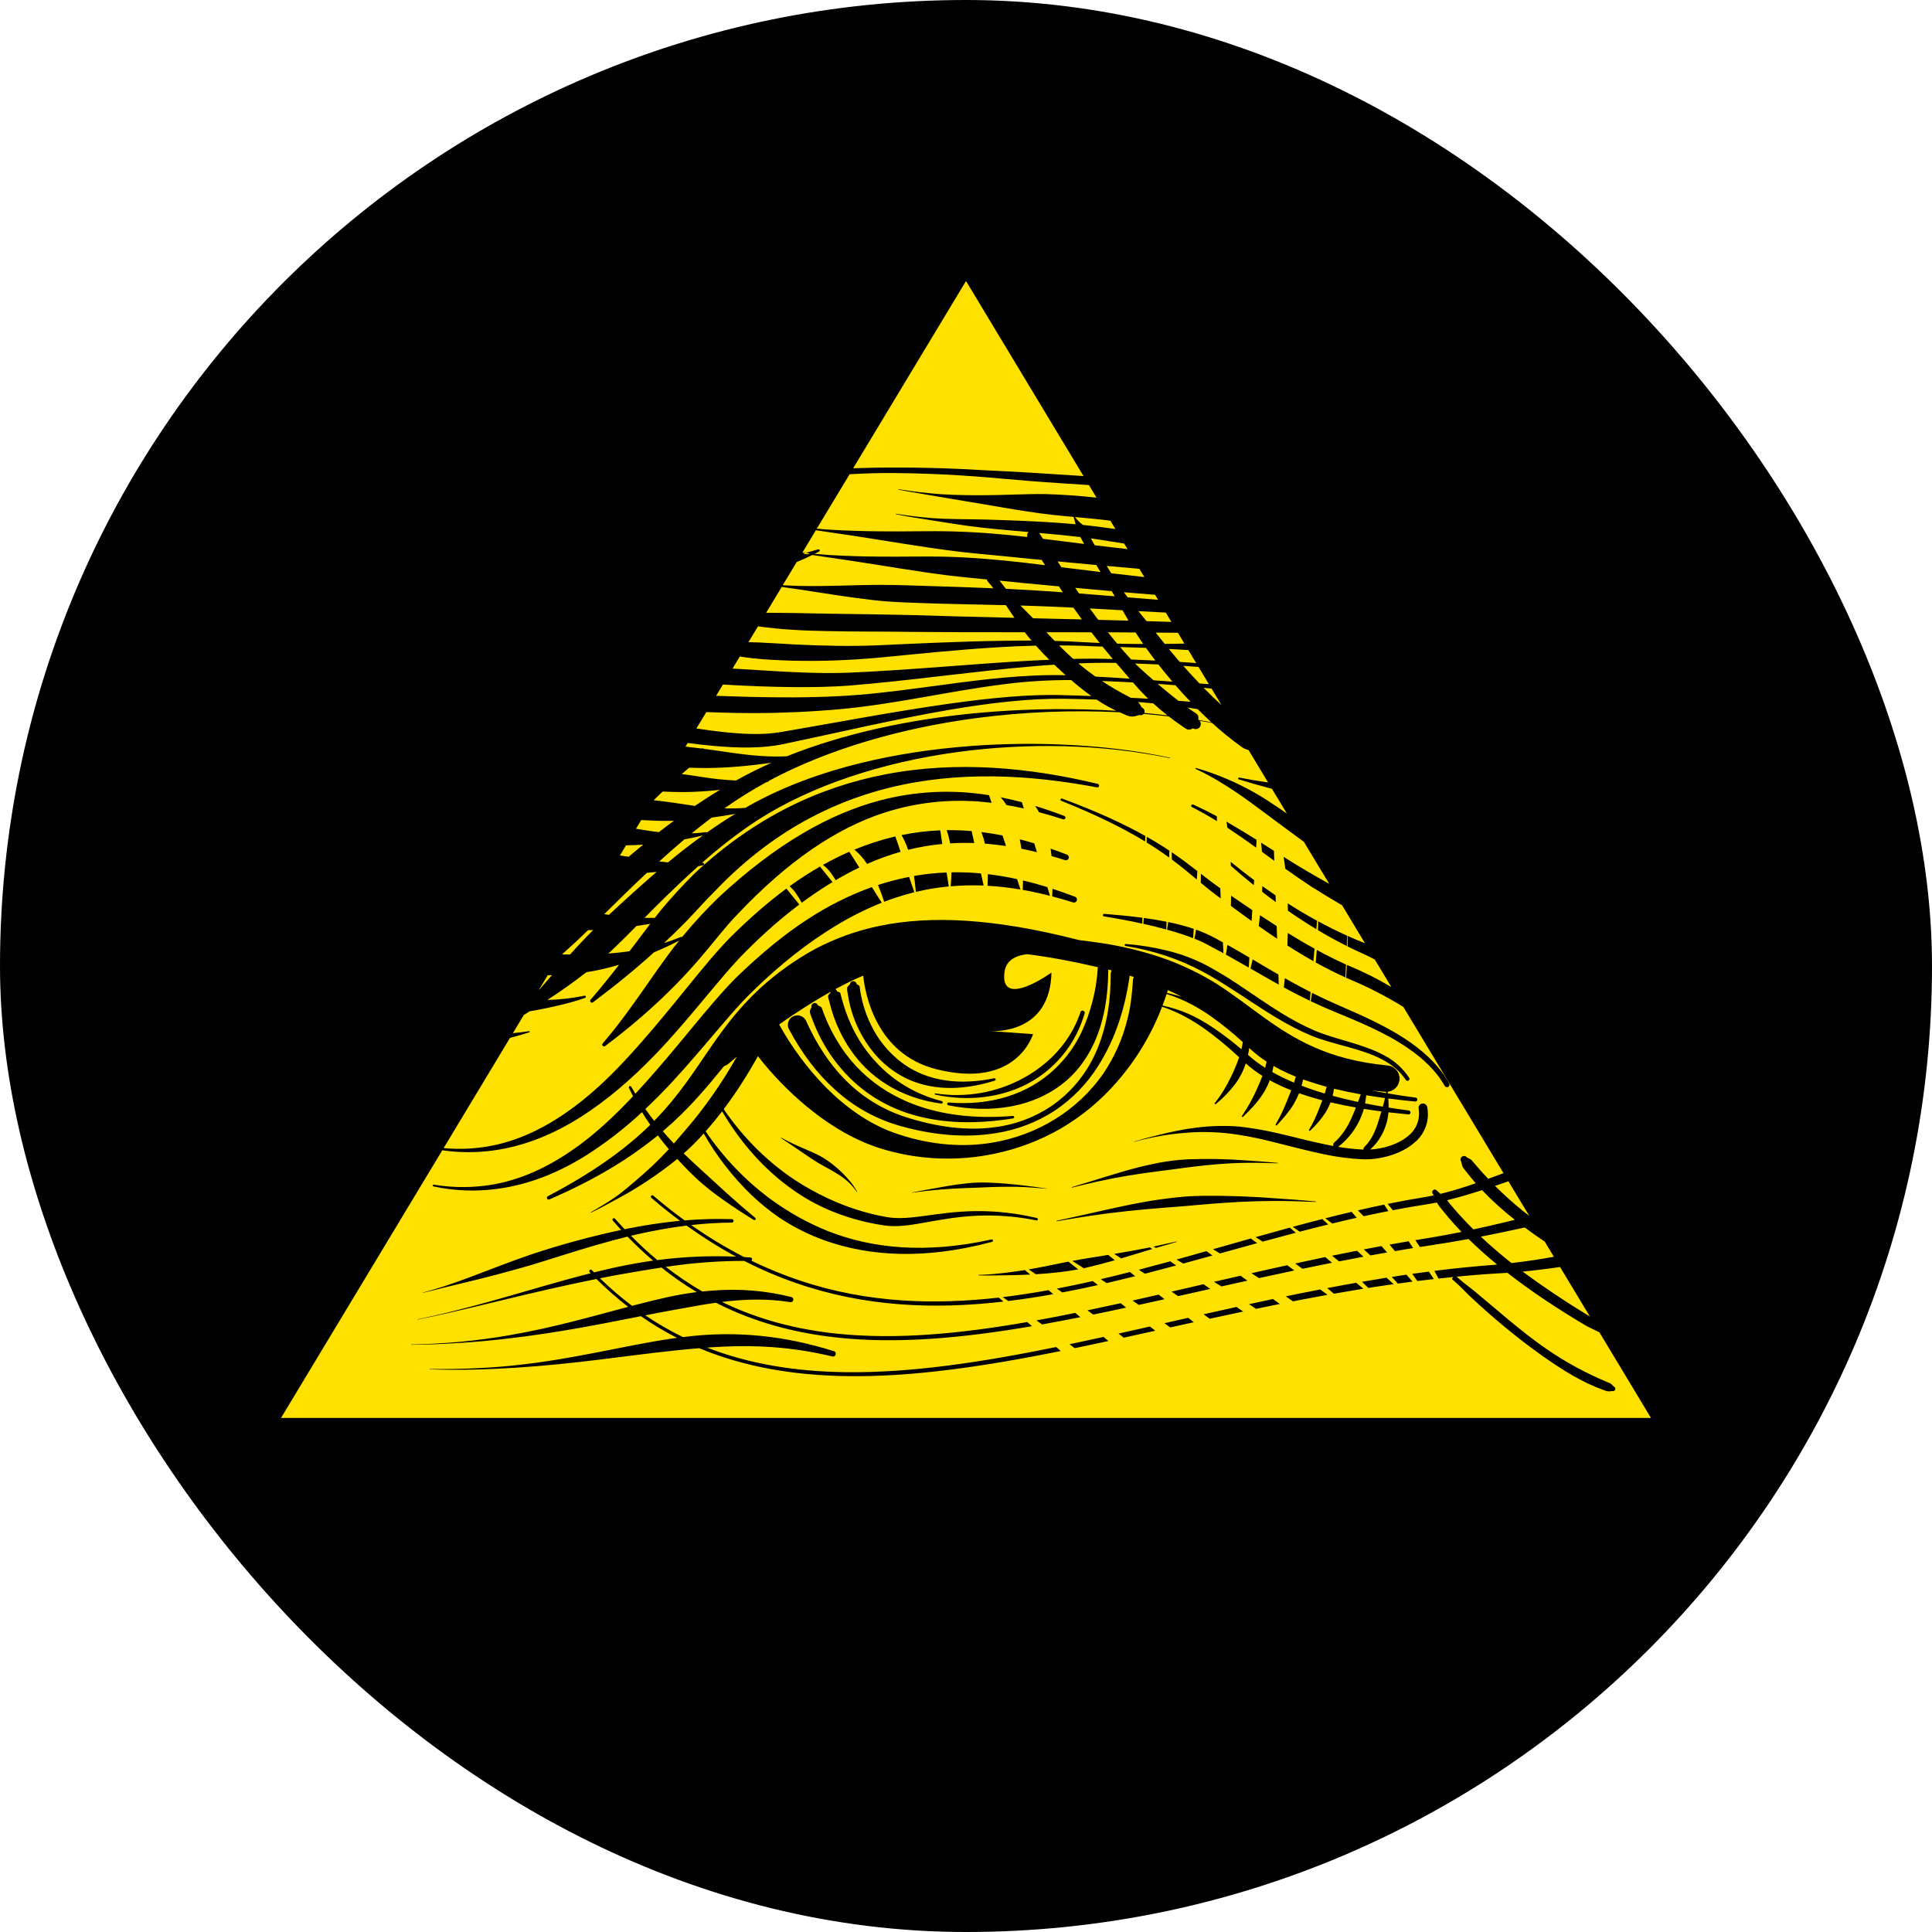
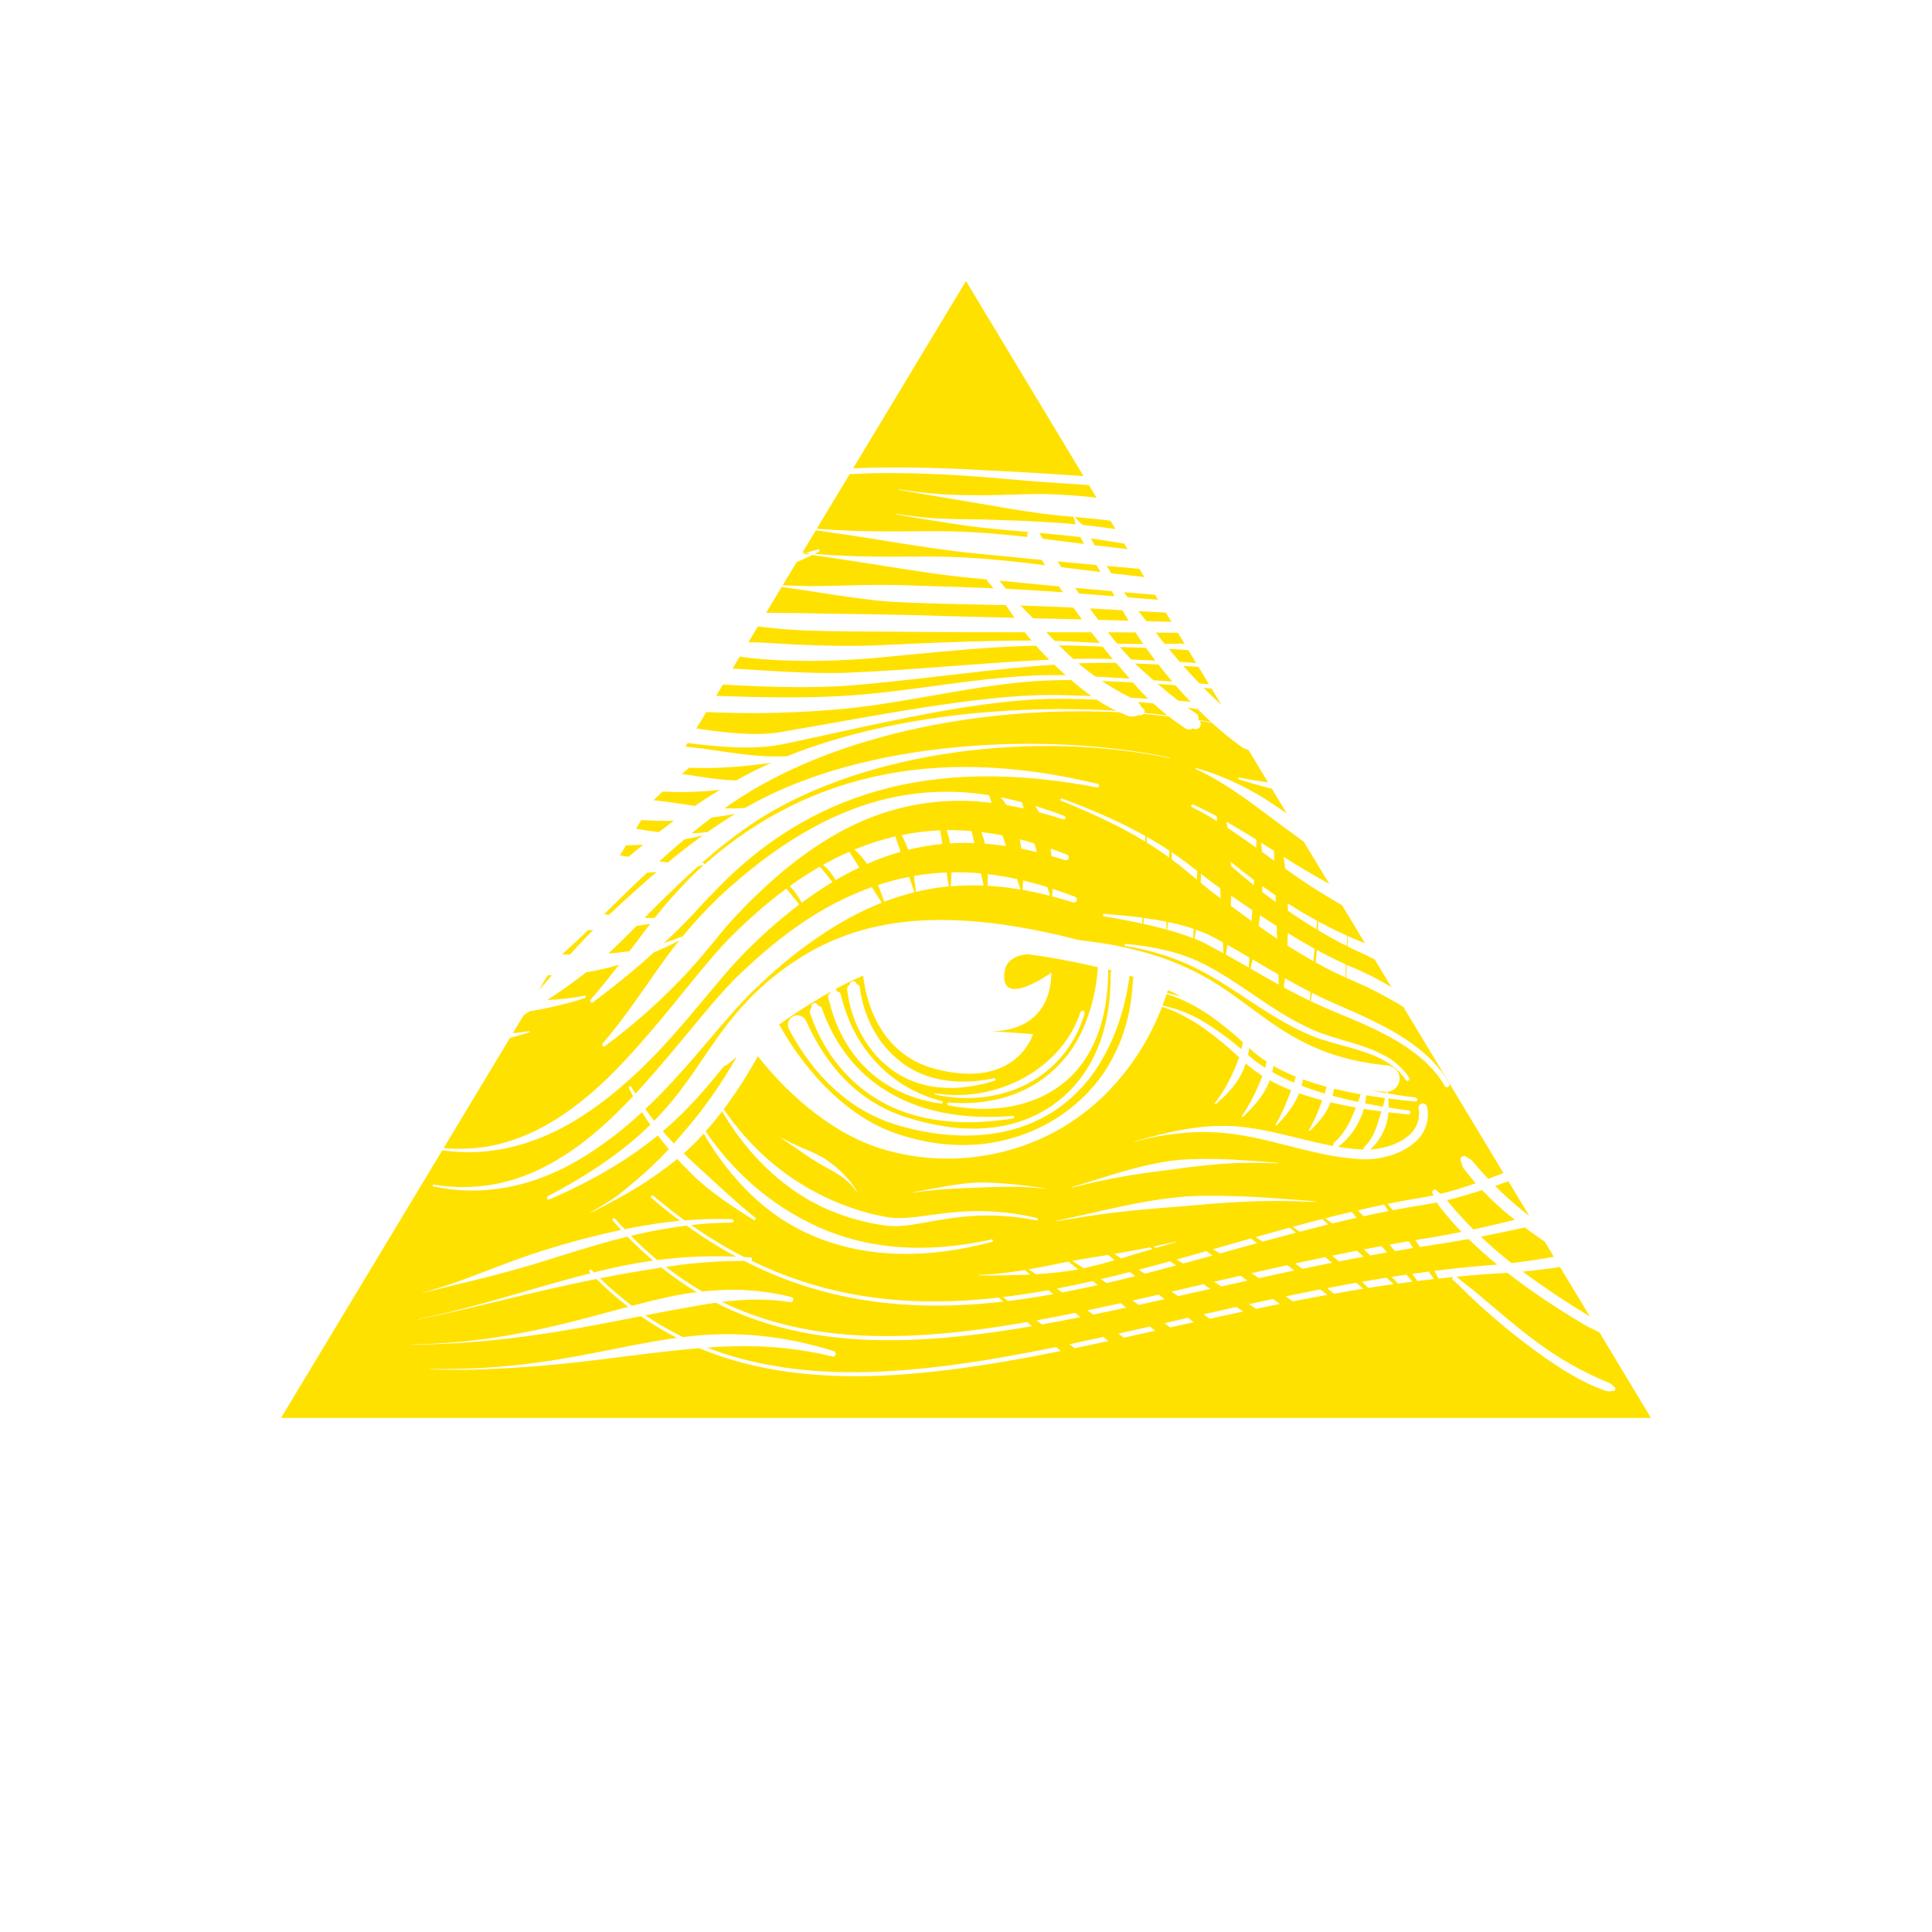
<svg xmlns="http://www.w3.org/2000/svg" width="55" height="55" viewBox="0 0 55 55" fill="none">
-   <rect width="55" height="55" rx="27.5" fill="black" />
-   <path fill-rule="evenodd" clip-rule="evenodd" d="M14.912 28.895L15.078 28.79C15.366 28.741 15.646 28.685 15.917 28.619C16.179 28.557 16.427 28.491 16.657 28.407C16.664 28.404 16.671 28.399 16.675 28.392C16.679 28.384 16.68 28.376 16.678 28.367C16.676 28.359 16.67 28.352 16.663 28.348C16.655 28.344 16.646 28.343 16.638 28.346C16.291 28.417 15.937 28.458 15.583 28.466C15.964 28.22 16.334 27.957 16.692 27.678C16.997 27.63 17.307 27.559 17.622 27.466C17.378 27.783 17.114 28.111 16.817 28.455C16.812 28.459 16.808 28.465 16.805 28.471C16.802 28.477 16.8 28.484 16.8 28.491C16.8 28.497 16.801 28.504 16.804 28.51C16.806 28.517 16.81 28.522 16.815 28.527C16.834 28.548 16.866 28.549 16.887 28.529C17.554 28.029 18.118 27.565 18.617 27.111C18.856 27.011 19.098 26.901 19.338 26.773C19.225 26.911 19.113 27.056 19.002 27.208C18.832 27.439 18.662 27.68 18.489 27.929C18.076 28.52 17.652 29.13 17.16 29.701C17.155 29.706 17.151 29.711 17.149 29.718C17.146 29.724 17.144 29.73 17.144 29.737C17.144 29.744 17.145 29.75 17.148 29.757C17.15 29.763 17.154 29.769 17.158 29.773C17.177 29.794 17.21 29.795 17.23 29.776C17.967 29.226 18.652 28.629 19.253 28.015C19.511 27.753 19.748 27.489 19.968 27.231C20.345 26.789 20.663 26.369 20.974 26.05C22.438 24.497 23.811 23.583 25.153 23.142C26.144 22.819 27.195 22.721 28.229 22.856L28.155 22.638C27.12 22.468 26.06 22.519 25.046 22.788C23.612 23.169 22.105 24.016 20.462 25.543C20.092 25.9 19.743 26.279 19.417 26.677C19.412 26.673 19.406 26.671 19.4 26.67C19.394 26.669 19.388 26.67 19.382 26.673C19.221 26.739 19.061 26.797 18.901 26.848C19.125 26.639 19.336 26.433 19.534 26.231C19.811 25.945 20.058 25.661 20.317 25.405C21.852 23.782 23.546 22.868 25.287 22.433C27.277 21.935 29.319 22.054 31.229 22.415C31.256 22.42 31.283 22.404 31.289 22.375C31.29 22.369 31.291 22.362 31.289 22.355C31.288 22.349 31.286 22.342 31.282 22.337C31.278 22.331 31.274 22.326 31.268 22.323C31.262 22.319 31.256 22.316 31.249 22.315C29.323 21.853 27.255 21.648 25.199 22.045C23.34 22.404 21.495 23.254 19.772 24.866C19.438 25.198 19.12 25.544 18.818 25.905C18.758 25.979 18.699 26.054 18.64 26.13C18.542 26.132 18.445 26.132 18.348 26.13L18.676 25.799C19.069 25.41 19.465 25.028 19.876 24.66C19.924 24.651 19.972 24.642 20.018 24.631C20.023 24.63 20.027 24.629 20.031 24.627C20.035 24.625 20.039 24.622 20.041 24.618C20.044 24.614 20.046 24.61 20.047 24.606C20.048 24.602 20.049 24.597 20.048 24.593C20.046 24.584 20.041 24.576 20.034 24.571C20.027 24.566 20.018 24.563 20.009 24.564L19.982 24.566C20.485 24.123 21.012 23.708 21.578 23.34C23.134 22.343 25.152 21.698 27.245 21.411C28.251 21.274 29.267 21.218 30.282 21.243C31.342 21.269 32.367 21.389 33.308 21.584C33.31 21.584 33.311 21.583 33.312 21.582C33.314 21.581 33.315 21.58 33.316 21.578C33.316 21.575 33.314 21.573 33.311 21.572C32.371 21.367 31.343 21.246 30.283 21.198C29.282 21.152 28.249 21.176 27.228 21.272C25.076 21.473 22.978 22.003 21.331 22.934L21.22 22.998C21.021 23.014 20.822 23.018 20.623 23.012C21.006 22.74 21.404 22.492 21.817 22.267L21.86 22.256C21.867 22.255 21.872 22.252 21.877 22.247C21.881 22.242 21.884 22.236 21.886 22.23C23.592 21.317 25.674 20.721 27.82 20.439C29.163 20.264 30.52 20.21 31.872 20.277L31.925 20.299C32.018 20.34 32.109 20.392 32.209 20.398C32.3 20.403 32.347 20.376 32.437 20.355C32.458 20.363 32.481 20.364 32.502 20.358C32.524 20.353 32.544 20.34 32.558 20.323C32.798 20.344 33.036 20.368 33.272 20.395C33.394 20.49 33.519 20.581 33.647 20.667C33.698 20.701 33.745 20.743 33.802 20.764C33.821 20.77 33.835 20.773 33.855 20.771C33.917 20.765 33.905 20.755 33.964 20.734C34.032 20.776 34.12 20.756 34.162 20.689C34.178 20.663 34.186 20.633 34.183 20.602C34.181 20.571 34.168 20.542 34.148 20.519C34.268 20.539 34.387 20.559 34.506 20.581C34.765 20.819 35.036 21.04 35.321 21.244C35.348 21.265 35.376 21.284 35.407 21.302C35.452 21.323 35.498 21.341 35.546 21.355L36.099 22.274C35.826 22.236 35.553 22.19 35.281 22.136C35.274 22.134 35.267 22.135 35.261 22.139C35.255 22.143 35.25 22.149 35.248 22.156C35.244 22.17 35.253 22.184 35.268 22.188C35.56 22.279 35.855 22.363 36.151 22.44L36.209 22.455L36.634 23.159L36.434 23.021C36.206 22.867 35.978 22.715 35.739 22.579C35.207 22.274 34.641 22.034 34.051 21.864C34.043 21.861 34.036 21.864 34.033 21.872C34.03 21.881 34.033 21.887 34.041 21.891C34.468 22.088 34.846 22.321 35.211 22.568C35.474 22.745 35.723 22.932 35.975 23.119C36.353 23.398 36.728 23.682 37.118 23.964L37.84 25.16C37.399 24.918 36.965 24.662 36.541 24.392C36.559 24.5 36.575 24.613 36.59 24.731C36.832 24.905 37.078 25.073 37.328 25.238C37.622 25.423 37.915 25.601 38.207 25.772L38.858 26.852L38.846 26.847C38.684 26.783 38.524 26.716 38.365 26.645C38.365 26.744 38.364 26.843 38.362 26.942C38.485 27.004 38.607 27.062 38.73 27.117C38.857 27.174 38.993 27.24 39.136 27.314L39.609 28.099C39.203 27.858 38.779 27.647 38.342 27.468L38.321 27.834L38.432 27.883C38.958 28.104 39.466 28.365 39.951 28.665L42.801 33.397L42.366 33.559C42.22 33.406 42.079 33.248 41.944 33.086C41.924 33.064 41.908 33.039 41.886 33.02C41.845 32.988 41.805 32.977 41.76 32.949C41.744 32.928 41.72 32.914 41.694 32.91C41.667 32.906 41.64 32.913 41.619 32.929C41.597 32.945 41.583 32.968 41.579 32.995C41.575 33.021 41.582 33.048 41.598 33.07C41.612 33.122 41.616 33.167 41.639 33.216C41.659 33.26 41.693 33.295 41.722 33.332C41.814 33.452 41.911 33.57 42.011 33.685C41.653 33.809 41.314 33.913 41.006 33.987C40.973 33.958 40.939 33.927 40.905 33.895C40.9 33.887 40.892 33.881 40.884 33.876C40.876 33.87 40.867 33.867 40.858 33.866C40.848 33.864 40.839 33.864 40.829 33.867C40.82 33.869 40.811 33.873 40.803 33.879C40.796 33.884 40.789 33.891 40.784 33.899C40.779 33.907 40.775 33.916 40.774 33.925C40.772 33.935 40.772 33.944 40.775 33.953C40.776 33.963 40.78 33.971 40.786 33.979L40.81 34.032C40.742 34.047 40.673 34.06 40.604 34.071C40.236 34.131 39.868 34.198 39.502 34.272L39.652 34.452C39.98 34.389 40.309 34.332 40.637 34.281C40.727 34.267 40.817 34.251 40.906 34.233L40.936 34.284C40.976 34.348 41.025 34.405 41.072 34.462C41.24 34.672 41.418 34.875 41.607 35.07C41.284 35.136 40.984 35.191 40.706 35.236L40.291 35.304L40.422 35.499L40.739 35.45C41.065 35.402 41.42 35.343 41.806 35.272C42.065 35.524 42.336 35.767 42.62 36L42.571 36.004C41.99 36.048 41.41 36.106 40.833 36.179C40.873 36.25 40.913 36.322 40.952 36.398C41.09 36.382 41.23 36.367 41.37 36.354V36.357C41.339 36.426 41.327 36.344 41.342 36.418C41.346 36.434 41.366 36.44 41.377 36.45C41.437 36.503 41.496 36.557 41.556 36.612C41.643 36.695 41.723 36.785 41.812 36.869C42.443 37.466 43.152 38.06 43.886 38.583C44.455 38.986 45.04 39.358 45.665 39.576C45.701 39.589 45.737 39.605 45.775 39.608C45.82 39.614 45.854 39.603 45.899 39.599C45.907 39.602 45.916 39.603 45.925 39.602C45.933 39.602 45.942 39.599 45.949 39.596C45.957 39.592 45.964 39.586 45.97 39.58C45.975 39.573 45.98 39.566 45.983 39.558C45.986 39.55 45.987 39.541 45.986 39.532C45.986 39.524 45.983 39.515 45.98 39.507C45.976 39.5 45.97 39.493 45.964 39.487C45.958 39.481 45.95 39.477 45.942 39.474C45.909 39.444 45.891 39.415 45.854 39.391C45.825 39.37 45.789 39.359 45.756 39.345C45.145 39.091 44.562 38.773 44.018 38.398C43.283 37.89 42.604 37.274 41.939 36.727C41.844 36.649 41.746 36.58 41.653 36.504C41.591 36.452 41.53 36.4 41.469 36.347L41.466 36.344C41.947 36.297 42.43 36.26 42.913 36.235C43.596 36.768 44.327 37.248 45.065 37.689L45.187 37.76C45.286 37.812 45.386 37.855 45.485 37.905L45.533 37.93L47 40.366H8L12.591 32.746C13.09 32.819 13.568 32.815 14.027 32.754C14.938 32.631 15.776 32.28 16.545 31.79C17.303 31.306 17.996 30.7 18.619 30.057C19.103 29.558 19.543 29.037 19.948 28.553C20.426 27.984 20.851 27.46 21.241 27.078C21.756 26.559 22.262 26.121 22.755 25.75L22.387 25.296C21.873 25.675 21.353 26.128 20.817 26.658C20.421 27.056 19.98 27.592 19.498 28.188C19.107 28.67 18.683 29.19 18.23 29.703C17.66 30.352 17.044 30.991 16.349 31.507C15.644 32.032 14.871 32.443 14.004 32.615C13.551 32.704 13.088 32.727 12.629 32.684L14.519 29.546C14.697 29.501 14.88 29.448 15.069 29.387C15.073 29.385 15.077 29.383 15.079 29.379C15.081 29.375 15.082 29.371 15.081 29.367C15.078 29.357 15.072 29.354 15.061 29.356C14.908 29.379 14.754 29.398 14.6 29.413L14.912 28.895ZM30.199 38.461C28.034 38.896 25.975 39.209 24.061 39.175C22.585 39.148 21.196 38.918 19.907 38.381C19.663 38.4 19.419 38.423 19.174 38.45C17.805 38.595 16.397 38.828 14.665 38.937C13.921 38.983 13.12 39.014 12.234 38.982C12.232 38.982 12.231 38.981 12.23 38.978C12.23 38.974 12.231 38.973 12.234 38.973C13.12 38.982 13.92 38.947 14.658 38.868C16.385 38.686 17.768 38.304 19.129 38.106L19.273 38.087L19.269 38.084C18.916 37.904 18.575 37.699 18.249 37.472L18.245 37.469C17.133 37.688 15.916 37.935 14.506 38.1C13.579 38.211 12.646 38.272 11.712 38.283C11.71 38.283 11.709 38.283 11.709 38.282C11.708 38.281 11.707 38.28 11.707 38.279C11.707 38.276 11.709 38.275 11.712 38.275C12.198 38.264 12.664 38.239 13.109 38.198C13.592 38.151 14.054 38.089 14.494 38.012C15.767 37.793 16.866 37.471 17.882 37.203C17.565 36.957 17.264 36.692 16.979 36.41C16.032 36.599 15.092 36.822 14.151 37.049C13.7 37.159 13.248 37.266 12.795 37.37C12.495 37.439 12.193 37.504 11.889 37.566L11.884 37.563C11.884 37.561 11.886 37.559 11.888 37.559C12.191 37.495 12.492 37.427 12.792 37.354C13.243 37.242 13.691 37.123 14.136 36.997C15.032 36.745 15.918 36.472 16.817 36.246L16.785 36.213C16.778 36.205 16.774 36.194 16.774 36.183C16.775 36.172 16.779 36.162 16.787 36.154C16.795 36.146 16.806 36.142 16.817 36.143C16.828 36.143 16.839 36.148 16.847 36.156L16.911 36.222C17.106 36.173 17.302 36.128 17.498 36.084C17.861 36.005 18.226 35.939 18.593 35.887L18.588 35.884C18.338 35.67 18.098 35.445 17.869 35.209L17.864 35.204C17.244 35.356 16.632 35.542 16.021 35.733C15.72 35.827 15.418 35.924 15.114 36.015C14.788 36.111 14.461 36.199 14.133 36.287C13.641 36.418 13.145 36.532 12.65 36.653C12.443 36.704 12.239 36.758 12.032 36.806C12.03 36.806 12.029 36.806 12.028 36.804C12.028 36.802 12.029 36.801 12.031 36.8C12.241 36.742 12.45 36.68 12.657 36.614C13.155 36.451 13.639 36.259 14.129 36.073C14.292 36.011 14.455 35.95 14.619 35.889C14.783 35.83 14.947 35.771 15.112 35.714C15.956 35.433 16.814 35.199 17.684 35.014L17.561 34.878L17.451 34.754L17.442 34.745C17.439 34.739 17.436 34.733 17.436 34.726V34.712L17.441 34.699L17.449 34.69L17.46 34.683C17.47 34.679 17.481 34.679 17.492 34.682L17.505 34.69L17.515 34.701L17.596 34.792L17.781 34.993C18.301 34.887 18.826 34.804 19.358 34.753L19.352 34.749C19.221 34.651 19.092 34.551 18.964 34.449C18.894 34.394 18.825 34.338 18.757 34.282L18.551 34.107L18.537 34.095L18.53 34.081C18.529 34.075 18.529 34.07 18.529 34.066C18.529 34.061 18.53 34.057 18.532 34.053L18.538 34.042L18.549 34.034C18.558 34.028 18.569 34.026 18.579 34.029C18.585 34.03 18.59 34.032 18.595 34.035L18.606 34.045L18.762 34.176C18.997 34.371 19.238 34.559 19.485 34.738L19.49 34.742C19.933 34.705 20.381 34.693 20.835 34.707C20.861 34.707 20.883 34.729 20.883 34.757C20.883 34.784 20.861 34.805 20.833 34.805C20.446 34.808 20.06 34.831 19.676 34.875L19.683 34.879C20.161 35.215 20.662 35.518 21.181 35.785L21.364 35.798C21.391 35.798 21.413 35.822 21.412 35.851C21.411 35.858 21.409 35.866 21.405 35.872C21.401 35.879 21.396 35.885 21.39 35.889C23.272 36.808 25.164 37.105 27.07 37.041C27.524 37.026 27.978 36.992 28.433 36.94L28.565 37.053C28.068 37.112 27.57 37.148 27.073 37.163C25.096 37.218 23.134 36.892 21.186 35.895C20.474 35.895 19.764 35.947 19.059 36.05L18.954 36.065C19.293 36.328 19.639 36.561 19.992 36.765C20.1 36.754 20.207 36.745 20.314 36.738C21.057 36.68 21.803 36.742 22.525 36.923C22.535 36.925 22.544 36.929 22.552 36.934C22.56 36.94 22.567 36.947 22.573 36.955C22.578 36.963 22.582 36.972 22.583 36.982C22.585 36.992 22.585 37.001 22.583 37.011C22.579 37.03 22.567 37.047 22.551 37.057C22.535 37.068 22.515 37.072 22.496 37.069C21.837 36.964 21.201 36.984 20.553 37.063C21.586 37.566 22.681 37.848 23.836 37.968C25.514 38.14 27.318 37.972 29.242 37.636L29.379 37.754C27.399 38.093 25.545 38.264 23.825 38.077C22.609 37.946 21.46 37.637 20.381 37.086L20.353 37.091C20.073 37.129 19.791 37.18 19.503 37.233C19.225 37.282 18.941 37.335 18.651 37.39L18.371 37.445C18.718 37.68 19.076 37.886 19.442 38.065C20.183 37.966 20.934 37.955 21.678 38.032C22.328 38.098 23.005 38.235 23.735 38.464C23.745 38.466 23.755 38.471 23.763 38.477C23.771 38.483 23.778 38.491 23.783 38.5C23.788 38.509 23.792 38.519 23.793 38.529C23.794 38.54 23.793 38.55 23.79 38.56C23.788 38.57 23.783 38.58 23.777 38.588C23.77 38.596 23.763 38.603 23.754 38.608C23.745 38.613 23.735 38.616 23.724 38.617C23.714 38.619 23.704 38.618 23.694 38.615C23.025 38.454 22.343 38.359 21.656 38.331C21.188 38.311 20.738 38.325 20.289 38.352L20.127 38.363C21.353 38.84 22.671 39.043 24.062 39.063C25.939 39.087 27.952 38.779 30.067 38.347L30.199 38.461ZM31.416 38.059L31.553 38.176C31.232 38.246 30.913 38.314 30.596 38.379L30.446 38.268C30.767 38.2 31.09 38.131 31.416 38.059ZM32.736 37.763L32.889 37.883L31.991 38.081L31.841 37.965L32.736 37.763ZM33.825 37.515L33.986 37.641L33.313 37.789L33.149 37.669L33.825 37.515ZM30.611 37.375L30.755 37.497C30.388 37.57 30.025 37.639 29.666 37.704L29.505 37.589C29.869 37.524 30.237 37.452 30.611 37.375ZM35.2 37.206L35.391 37.337C35.072 37.404 34.754 37.473 34.437 37.542L34.265 37.415C34.575 37.344 34.887 37.274 35.2 37.206ZM44.411 36.069L45.261 37.479L45.211 37.448C44.571 37.06 43.949 36.643 43.346 36.2C43.676 36.168 44.031 36.125 44.411 36.069ZM31.903 37.099L32.06 37.225C31.745 37.294 31.432 37.36 31.121 37.423L30.957 37.303C31.27 37.237 31.585 37.169 31.903 37.099ZM36.238 36.98L36.434 37.121C36.206 37.166 35.98 37.213 35.756 37.26L35.557 37.127L36.238 36.98ZM18.831 36.084C18.401 36.151 17.971 36.223 17.543 36.3L17.08 36.39L17.082 36.392C17.367 36.669 17.668 36.929 17.985 37.169L17.991 37.174C18.187 37.123 18.38 37.074 18.571 37.027C18.863 36.956 19.15 36.891 19.433 36.843C19.568 36.82 19.702 36.8 19.835 36.783C19.484 36.574 19.149 36.34 18.831 36.084ZM32.985 36.855L33.152 36.986L32.663 37.094L32.419 37.148L32.241 37.024C32.489 36.969 32.736 36.913 32.984 36.855H32.985ZM37.584 36.708L37.792 36.861C37.535 36.908 37.277 36.957 37.02 37.005L36.806 37.047L36.605 36.905C36.731 36.878 36.857 36.852 36.983 36.826C37.183 36.786 37.383 36.747 37.584 36.708ZM29.85 36.728L29.984 36.842C29.558 36.919 29.132 36.984 28.705 37.037L28.544 36.927C28.979 36.873 29.414 36.807 29.85 36.728ZM34.261 36.559L34.455 36.693L33.538 36.898L33.352 36.77L34.261 36.559ZM38.608 36.518L38.812 36.687C38.533 36.733 38.253 36.78 37.974 36.829L37.784 36.67C38.057 36.617 38.332 36.567 38.608 36.518ZM31.11 36.469L31.255 36.583C30.917 36.66 30.579 36.73 30.242 36.793L30.085 36.684C30.426 36.618 30.768 36.547 31.11 36.469ZM39.472 36.373L39.673 36.557C39.432 36.591 39.193 36.627 38.954 36.665L38.773 36.49C39.005 36.45 39.238 36.411 39.472 36.373ZM35.315 36.317L35.512 36.458L34.771 36.622L34.56 36.49L35.132 36.359L35.315 36.317ZM40.038 36.287L40.211 36.485C40.072 36.502 39.932 36.521 39.793 36.541C39.737 36.476 39.679 36.413 39.62 36.351L39.927 36.304L40.038 36.287ZM32.167 36.212L32.316 36.33C32.045 36.398 31.774 36.463 31.503 36.527L31.336 36.416C31.613 36.351 31.89 36.282 32.167 36.212ZM40.677 36.2L40.819 36.412C40.661 36.429 40.505 36.448 40.349 36.468L40.204 36.263C40.362 36.241 40.519 36.22 40.677 36.2ZM36.645 36.018L36.848 36.168C36.509 36.239 36.173 36.312 35.84 36.385L35.627 36.246C35.964 36.168 36.303 36.093 36.645 36.018ZM29.178 36.156L29.328 36.284C29.07 36.296 28.811 36.303 28.552 36.306C28.323 36.311 28.093 36.312 27.863 36.309C27.86 36.309 27.858 36.306 27.857 36.301C27.857 36.298 27.859 36.295 27.863 36.295C28.017 36.289 28.169 36.279 28.32 36.266C28.549 36.245 28.776 36.217 29 36.183L29.178 36.156ZM30.416 35.916L30.694 36.137C30.517 36.169 30.339 36.196 30.16 36.216C29.937 36.242 29.713 36.262 29.488 36.275L29.284 36.137C29.61 36.082 29.932 36.013 30.256 35.948L30.416 35.916ZM33.313 35.907L33.484 36.025C33.187 36.105 32.89 36.183 32.592 36.26L32.419 36.147C32.717 36.069 33.015 35.989 33.313 35.907ZM37.727 35.786L37.92 35.948C37.638 36.004 37.358 36.061 37.079 36.12L36.871 35.969C37.155 35.907 37.441 35.846 37.727 35.786ZM31.546 35.724L31.738 35.876C31.446 35.96 31.151 36.036 30.855 36.105C30.745 36.034 30.636 35.964 30.527 35.896C30.614 35.879 30.703 35.863 30.792 35.847C30.98 35.814 31.169 35.786 31.36 35.756L31.546 35.724ZM34.344 35.617L34.517 35.742L33.686 35.97L33.492 35.858C33.776 35.779 34.06 35.699 34.344 35.617ZM44.235 35.777C43.836 35.851 43.434 35.911 43.03 35.957C42.968 35.908 42.907 35.859 42.844 35.808C42.608 35.615 42.378 35.414 42.156 35.205C42.342 35.168 42.532 35.13 42.726 35.09C42.95 35.043 43.176 34.995 43.407 34.944L43.584 35.074C43.713 35.167 43.843 35.258 43.975 35.346L44.235 35.777ZM38.63 35.605L38.817 35.776C38.584 35.819 38.352 35.864 38.12 35.909C38.055 35.854 37.989 35.8 37.922 35.747C38.157 35.698 38.393 35.651 38.63 35.605ZM19.545 34.89C19.075 34.948 18.61 35.033 18.151 35.136L17.962 35.18C18.208 35.43 18.459 35.66 18.713 35.872C19.456 35.775 20.206 35.743 20.955 35.774C20.485 35.522 20.015 35.227 19.545 34.89ZM32.735 35.51L32.804 35.557L32.667 35.597L31.917 35.824L31.717 35.696C32.038 35.643 32.36 35.585 32.684 35.521L32.735 35.51ZM39.328 35.473L39.487 35.655C39.329 35.682 39.17 35.71 39.011 35.739L38.824 35.568C38.991 35.535 39.159 35.503 39.328 35.473ZM24.82 25.254L25.102 25.698C24.637 25.884 24.189 26.11 23.763 26.372C23.004 26.835 22.216 27.443 21.401 28.245C21.008 28.626 20.579 29.145 20.096 29.71C19.685 30.191 19.241 30.707 18.751 31.202C18.627 31.326 18.5 31.449 18.372 31.571C18.452 31.685 18.536 31.798 18.623 31.909C19.351 31.167 19.79 30.45 20.265 29.766C20.653 29.205 21.063 28.668 21.633 28.139C22.108 27.705 22.633 27.329 23.196 27.02C23.772 26.715 24.388 26.493 25.025 26.361C26.49 26.055 28.285 26.143 30.647 26.744L30.721 26.763C30.933 26.788 31.143 26.816 31.353 26.847C31.929 26.934 32.497 27.07 33.05 27.255C33.611 27.447 34.147 27.703 34.646 28.014C35.615 28.637 36.332 29.342 37.43 29.82C37.987 30.064 38.646 30.25 39.497 30.331C39.705 30.35 39.86 30.532 39.841 30.739C39.833 30.826 39.795 30.908 39.733 30.97C39.671 31.032 39.59 31.071 39.502 31.08L39.505 31.087L39.509 31.128C39.77 31.172 40.033 31.211 40.298 31.246C40.306 31.247 40.313 31.249 40.32 31.252C40.326 31.256 40.332 31.261 40.337 31.266C40.342 31.272 40.345 31.279 40.347 31.286C40.349 31.293 40.35 31.301 40.349 31.308C40.348 31.316 40.346 31.323 40.342 31.33C40.339 31.336 40.334 31.342 40.328 31.346C40.322 31.351 40.316 31.354 40.308 31.356C40.301 31.358 40.294 31.359 40.286 31.358C40.031 31.334 39.776 31.305 39.521 31.272C39.528 31.358 39.532 31.444 39.532 31.53C39.721 31.561 39.912 31.589 40.104 31.613C40.111 31.614 40.118 31.616 40.125 31.619C40.132 31.623 40.138 31.628 40.142 31.634C40.147 31.64 40.151 31.646 40.153 31.654C40.155 31.661 40.155 31.668 40.154 31.676C40.152 31.691 40.144 31.704 40.132 31.713C40.12 31.722 40.105 31.727 40.091 31.725C39.902 31.707 39.714 31.687 39.526 31.665L39.522 31.723C39.496 31.939 39.426 32.149 39.318 32.338C39.236 32.483 39.13 32.614 39.006 32.725C39.382 32.703 39.815 32.577 40.103 32.325C40.214 32.234 40.299 32.114 40.348 31.979C40.398 31.843 40.41 31.697 40.385 31.555C40.38 31.523 40.387 31.491 40.407 31.464C40.425 31.438 40.454 31.42 40.486 31.415C40.554 31.404 40.617 31.448 40.629 31.515C40.666 31.698 40.653 31.889 40.591 32.065C40.529 32.242 40.42 32.399 40.276 32.519C39.893 32.865 39.268 33.02 38.796 33.003C38.427 32.985 38.06 32.938 37.699 32.861C37.201 32.759 36.711 32.624 36.217 32.503C35.894 32.42 35.567 32.353 35.238 32.302C34.749 32.225 34.254 32.207 33.762 32.248C33.264 32.285 32.77 32.372 32.289 32.506C32.287 32.506 32.285 32.505 32.285 32.503C32.284 32.501 32.285 32.5 32.287 32.499C32.516 32.43 32.748 32.367 32.982 32.31C33.334 32.222 33.69 32.146 34.049 32.102C34.453 32.05 34.861 32.04 35.267 32.07C35.608 32.108 35.946 32.164 36.279 32.239C36.774 32.348 37.26 32.485 37.755 32.585C37.824 32.6 37.892 32.613 37.96 32.625C37.953 32.608 37.951 32.59 37.955 32.572C37.959 32.554 37.968 32.538 37.982 32.526C38.192 32.343 38.339 32.115 38.454 31.872C38.488 31.798 38.521 31.723 38.551 31.647L38.598 31.529C38.352 31.485 38.111 31.436 37.877 31.382C37.839 31.483 37.792 31.58 37.736 31.671C37.611 31.859 37.465 32.032 37.3 32.185C37.296 32.189 37.291 32.192 37.286 32.192C37.281 32.193 37.275 32.191 37.271 32.188C37.269 32.187 37.267 32.185 37.265 32.183C37.264 32.18 37.263 32.178 37.263 32.175C37.262 32.172 37.263 32.17 37.264 32.167C37.264 32.164 37.266 32.162 37.268 32.16C37.38 31.968 37.475 31.767 37.553 31.559L37.644 31.324C37.485 31.282 37.328 31.236 37.172 31.186L36.982 31.122L36.976 31.137C36.934 31.239 36.884 31.339 36.827 31.434C36.696 31.652 36.529 31.844 36.349 32.033C36.346 32.037 36.341 32.04 36.336 32.04C36.331 32.041 36.325 32.039 36.321 32.036C36.317 32.033 36.314 32.028 36.313 32.023C36.313 32.018 36.314 32.013 36.317 32.008C36.449 31.785 36.551 31.555 36.647 31.32L36.758 31.038C36.583 30.97 36.412 30.892 36.245 30.805L36.146 30.752L36.118 30.827C36.069 30.941 36.012 31.05 35.945 31.153C35.794 31.383 35.602 31.588 35.388 31.792C35.382 31.8 35.369 31.802 35.36 31.794C35.358 31.792 35.356 31.79 35.355 31.788C35.353 31.785 35.352 31.783 35.352 31.78C35.352 31.777 35.352 31.775 35.353 31.772C35.354 31.77 35.356 31.767 35.358 31.765C35.516 31.533 35.654 31.287 35.769 31.031C35.83 30.899 35.886 30.764 35.938 30.628C35.771 30.523 35.612 30.404 35.464 30.273C35.406 30.459 35.32 30.634 35.21 30.795C35.041 31.031 34.84 31.244 34.614 31.428C34.606 31.435 34.593 31.435 34.585 31.428C34.577 31.42 34.576 31.406 34.585 31.398C34.772 31.165 34.915 30.92 35.038 30.668C35.079 30.584 35.118 30.499 35.154 30.413C35.192 30.328 35.226 30.241 35.257 30.154L35.276 30.099C34.97 29.812 34.647 29.544 34.307 29.298C34.139 29.178 33.965 29.068 33.785 28.968C33.561 28.843 33.325 28.74 33.082 28.659C32.779 29.452 32.338 30.184 31.777 30.821C31.326 31.337 30.795 31.778 30.203 32.124C29.612 32.465 28.97 32.709 28.301 32.846C27.287 33.058 26.237 33.024 25.24 32.745C24.425 32.523 23.669 32.075 22.986 31.517C22.465 31.087 21.992 30.601 21.576 30.068C21.279 30.599 20.959 31.104 20.603 31.576C21.084 32.28 21.742 32.998 22.599 33.572C22.906 33.777 23.238 33.962 23.596 34.128C24.088 34.352 24.627 34.539 25.231 34.645C25.899 34.769 26.66 34.487 27.789 34.478C28.372 34.473 28.952 34.539 29.519 34.675C29.527 34.677 29.535 34.683 29.54 34.69C29.544 34.698 29.546 34.707 29.545 34.716C29.541 34.735 29.523 34.746 29.503 34.742C28.941 34.628 28.367 34.584 27.794 34.61C26.641 34.665 25.878 34.984 25.192 34.888C24.599 34.805 24.02 34.638 23.474 34.392C23.112 34.225 22.768 34.021 22.449 33.782C21.608 33.161 20.998 32.382 20.557 31.639C20.407 31.834 20.251 32.023 20.089 32.207C20.595 32.956 21.225 33.613 21.953 34.149C22.199 34.328 22.461 34.495 22.738 34.651C23.003 34.797 23.282 34.934 23.58 35.051C24.802 35.532 26.326 35.705 28.225 35.285C28.235 35.283 28.244 35.284 28.252 35.289C28.26 35.294 28.266 35.302 28.268 35.311C28.27 35.32 28.268 35.33 28.264 35.337C28.259 35.345 28.251 35.351 28.242 35.353C26.32 35.867 24.748 35.765 23.48 35.313C23.019 35.149 22.581 34.928 22.175 34.656C21.895 34.462 21.631 34.247 21.384 34.012C20.854 33.497 20.4 32.911 20.034 32.269L19.931 32.381C19.792 32.531 19.646 32.673 19.494 32.809L19.464 32.837C19.636 33.003 19.811 33.166 19.989 33.327L20.331 33.64L20.674 33.954C20.947 34.201 21.222 34.439 21.498 34.668C21.516 34.679 21.519 34.703 21.507 34.719C21.495 34.736 21.472 34.739 21.456 34.727C21.143 34.536 20.836 34.334 20.538 34.121C20.409 34.03 20.284 33.935 20.16 33.836C20.051 33.749 19.945 33.657 19.841 33.563C19.687 33.419 19.538 33.271 19.395 33.117L19.281 32.993C18.724 33.445 18.123 33.841 17.488 34.175C17.273 34.292 17.053 34.412 16.822 34.522C16.819 34.523 16.816 34.522 16.814 34.519C16.812 34.516 16.814 34.513 16.817 34.512C17.083 34.359 17.34 34.206 17.578 34.035C17.75 33.909 17.906 33.773 18.065 33.639C18.416 33.344 18.741 33.04 19.04 32.715C18.932 32.588 18.828 32.457 18.728 32.323L18.624 32.406C17.903 32.981 16.974 33.567 15.642 34.144C15.63 34.15 15.616 34.151 15.603 34.146C15.59 34.142 15.58 34.132 15.574 34.12C15.571 34.114 15.569 34.108 15.569 34.101C15.568 34.095 15.569 34.088 15.571 34.082C15.574 34.075 15.577 34.069 15.581 34.065C15.586 34.059 15.591 34.055 15.597 34.053C16.857 33.392 17.731 32.759 18.389 32.139L18.511 32.021C18.43 31.902 18.352 31.782 18.277 31.66C17.777 32.127 17.234 32.546 16.655 32.911C15.881 33.391 15.041 33.732 14.126 33.848C13.53 33.926 12.926 33.901 12.339 33.775C12.333 33.773 12.327 33.769 12.324 33.764C12.32 33.758 12.319 33.752 12.319 33.745C12.32 33.742 12.321 33.739 12.323 33.736C12.325 33.733 12.327 33.731 12.33 33.729C12.333 33.727 12.336 33.725 12.339 33.725C12.342 33.724 12.346 33.724 12.349 33.725C12.93 33.822 13.524 33.816 14.103 33.708C14.974 33.541 15.751 33.138 16.459 32.624C17.026 32.21 17.541 31.718 18.022 31.207C17.981 31.129 17.942 31.051 17.905 30.972C17.901 30.963 17.9 30.953 17.903 30.943C17.906 30.934 17.913 30.926 17.921 30.921C17.93 30.917 17.94 30.917 17.95 30.92C17.959 30.923 17.967 30.929 17.972 30.938C18.01 31.005 18.048 31.071 18.087 31.137C18.178 31.038 18.269 30.938 18.36 30.838C18.817 30.329 19.245 29.814 19.64 29.334C20.128 28.744 20.573 28.21 20.974 27.814C21.674 27.137 22.349 26.583 23.014 26.155C23.579 25.786 24.184 25.484 24.819 25.254H24.82ZM35.608 35.257L35.789 35.39L34.729 35.683L34.532 35.563L35.608 35.257ZM40.102 35.336L40.229 35.529L39.71 35.617C39.66 35.554 39.609 35.492 39.557 35.431C39.738 35.398 39.92 35.367 40.102 35.336ZM32.837 35.488C33.053 35.441 33.27 35.393 33.488 35.343C33.492 35.341 33.495 35.343 33.497 35.347C33.497 35.351 33.495 35.354 33.492 35.356L32.907 35.526L32.837 35.488ZM36.716 34.949L36.891 35.093C36.574 35.176 36.259 35.26 35.946 35.346L35.744 35.219C36.067 35.128 36.391 35.038 36.716 34.949ZM37.643 34.704L37.812 34.858C37.542 34.925 37.271 34.993 37.001 35.064L36.8 34.926C37.081 34.849 37.362 34.776 37.643 34.704ZM42.191 33.881C41.837 33.995 41.502 34.094 41.194 34.168L41.29 34.288C41.496 34.534 41.714 34.771 41.945 34.999C42.246 34.934 42.56 34.863 42.885 34.784L43.124 34.725C42.793 34.466 42.481 34.184 42.191 33.881ZM38.478 34.499L38.624 34.667C38.391 34.719 38.158 34.774 37.926 34.831L37.728 34.682C37.977 34.619 38.227 34.558 38.478 34.499ZM30.084 34.767C30.402 34.712 30.709 34.661 31.007 34.616C31.754 34.504 32.45 34.436 33.17 34.379C33.344 34.366 33.521 34.352 33.699 34.338C33.957 34.316 34.22 34.29 34.493 34.269C35.038 34.227 35.619 34.19 36.267 34.189C36.639 34.188 37.033 34.2 37.454 34.217C37.458 34.217 37.461 34.214 37.461 34.21C37.461 34.206 37.459 34.204 37.455 34.203C37.085 34.169 36.715 34.14 36.344 34.116C35.65 34.061 34.955 34.036 34.259 34.042C34.085 34.044 33.91 34.051 33.736 34.063C33.484 34.085 33.237 34.114 32.994 34.149C32.312 34.249 31.659 34.402 30.951 34.561L30.081 34.753C30.077 34.754 30.076 34.757 30.076 34.762C30.077 34.766 30.08 34.767 30.084 34.767ZM39.404 34.293L39.526 34.477C39.292 34.523 39.057 34.572 38.821 34.623L38.656 34.457C38.904 34.399 39.153 34.344 39.404 34.293ZM42.942 33.629L43.535 34.614C43.472 34.566 43.409 34.516 43.347 34.467C43.072 34.245 42.81 34.009 42.56 33.76L42.942 33.629ZM25.963 33.953C26.496 33.88 27.032 33.835 27.569 33.819L27.843 33.809C27.977 33.803 28.114 33.797 28.255 33.792C28.539 33.784 28.84 33.779 29.175 33.794C29.367 33.805 29.572 33.82 29.789 33.84C29.791 33.84 29.792 33.839 29.793 33.837C29.793 33.836 29.792 33.835 29.79 33.834C29.588 33.804 29.397 33.779 29.217 33.757C28.86 33.711 28.5 33.68 28.14 33.666C27.92 33.658 27.7 33.666 27.482 33.692C27.128 33.729 26.786 33.796 26.415 33.863L25.961 33.947C25.959 33.947 25.958 33.948 25.958 33.951C25.958 33.952 25.959 33.953 25.962 33.953H25.963ZM22.231 32.395C22.346 32.475 22.461 32.548 22.574 32.625C22.751 32.744 22.918 32.863 23.086 32.975C23.157 33.022 23.229 33.068 23.301 33.111C23.376 33.155 23.45 33.196 23.523 33.235C23.705 33.335 23.876 33.431 24.026 33.546C24.168 33.653 24.291 33.782 24.391 33.929C24.393 33.93 24.395 33.93 24.398 33.929C24.401 33.928 24.401 33.926 24.4 33.923C24.33 33.797 24.246 33.679 24.15 33.572C23.942 33.332 23.7 33.125 23.431 32.957C23.376 32.924 23.318 32.893 23.26 32.865C23.031 32.753 22.784 32.659 22.538 32.541C22.436 32.491 22.336 32.44 22.236 32.386C22.234 32.386 22.232 32.387 22.23 32.389C22.229 32.392 22.229 32.394 22.231 32.395ZM30.515 33.809C30.765 33.747 31.008 33.689 31.243 33.636C31.836 33.505 32.387 33.419 32.957 33.345C33.096 33.328 33.235 33.311 33.377 33.292C33.581 33.264 33.79 33.234 34.007 33.209C34.441 33.158 34.903 33.113 35.421 33.104C35.718 33.099 36.034 33.104 36.37 33.117C36.374 33.117 36.376 33.115 36.377 33.111C36.377 33.106 36.375 33.104 36.371 33.105C36.075 33.077 35.779 33.053 35.483 33.036C34.926 32.992 34.367 32.982 33.81 33.004C33.67 33.011 33.531 33.023 33.392 33.039C33.194 33.064 32.997 33.097 32.802 33.14C32.264 33.251 31.751 33.415 31.192 33.588C30.974 33.654 30.747 33.723 30.511 33.796C30.508 33.797 30.506 33.8 30.507 33.804C30.508 33.807 30.51 33.809 30.515 33.809ZM38.826 31.567C38.704 31.997 38.447 32.377 38.093 32.649C38.329 32.688 38.567 32.714 38.808 32.726H38.817C38.815 32.712 38.816 32.698 38.82 32.684C38.825 32.671 38.833 32.659 38.843 32.649C39.005 32.491 39.109 32.295 39.185 32.085C39.209 32.021 39.23 31.957 39.249 31.893L39.326 31.64C39.159 31.618 38.992 31.594 38.826 31.567ZM28.184 29.352C28.382 29.363 29.894 29.395 29.933 27.688C29.933 27.688 28.458 28.748 28.595 27.674C28.641 27.32 28.942 27.196 29.244 27.164C29.906 27.248 30.566 27.374 31.224 27.527L31.254 27.532C31.216 28.171 31.059 28.797 30.791 29.379C30.61 29.763 30.36 30.112 30.053 30.407C29.255 31.183 28.146 31.481 27.011 31.386C27.005 31.385 27 31.385 26.995 31.387C26.989 31.388 26.985 31.39 26.98 31.393C26.976 31.396 26.972 31.4 26.969 31.405C26.966 31.41 26.965 31.415 26.964 31.42C26.96 31.442 26.977 31.464 26.999 31.466C28.203 31.706 29.468 31.538 30.374 30.749C30.64 30.516 30.865 30.229 31.049 29.888C31.369 29.294 31.547 28.535 31.549 27.602L31.645 27.626C31.631 27.659 31.621 27.693 31.618 27.728C31.618 28.088 31.599 28.428 31.547 28.75C31.459 29.295 31.302 29.787 31.072 30.212C30.8 30.723 30.408 31.16 29.931 31.488C29.447 31.812 28.894 32.019 28.316 32.09C27.543 32.195 26.674 32.092 25.738 31.786C25.098 31.573 24.518 31.209 24.047 30.725C23.613 30.283 23.245 29.727 22.945 29.056C22.913 28.992 22.857 28.943 22.789 28.92C22.721 28.896 22.647 28.901 22.582 28.932C22.55 28.947 22.521 28.968 22.497 28.995C22.474 29.021 22.456 29.052 22.444 29.086C22.432 29.119 22.427 29.155 22.429 29.19C22.431 29.226 22.441 29.261 22.456 29.293C22.829 29.992 23.265 30.566 23.765 31.014C24.302 31.508 24.95 31.867 25.654 32.061C26.639 32.336 27.542 32.389 28.341 32.26C28.94 32.169 29.513 31.951 30.022 31.621C30.526 31.284 30.953 30.844 31.273 30.329C31.515 29.943 31.71 29.529 31.853 29.097C31.991 28.692 32.093 28.251 32.159 27.775L32.275 27.812C32.265 27.84 32.257 27.869 32.253 27.898C32.229 28.288 32.188 28.653 32.099 29C31.965 29.552 31.736 30.075 31.42 30.546C31.048 31.087 30.573 31.526 30.04 31.857C29.494 32.198 28.879 32.424 28.241 32.53C27.316 32.683 26.34 32.571 25.407 32.232C24.701 31.968 24.062 31.509 23.508 30.951C22.987 30.418 22.541 29.817 22.181 29.165C22.325 29.062 22.469 28.964 22.614 28.869C22.963 28.635 23.309 28.422 23.64 28.237L23.641 28.264C23.607 28.302 23.606 28.29 23.581 28.335C23.578 28.339 23.576 28.344 23.576 28.35C23.571 28.407 23.598 28.462 23.61 28.516C23.68 28.808 23.776 29.082 23.898 29.338C24.093 29.748 24.346 30.11 24.651 30.41C24.826 30.582 25.017 30.733 25.224 30.862C25.687 31.153 26.217 31.34 26.795 31.417C26.805 31.418 26.814 31.416 26.822 31.411C26.83 31.405 26.836 31.397 26.838 31.388C26.841 31.369 26.829 31.349 26.81 31.346C26.289 31.215 25.802 30.977 25.38 30.646C25.203 30.507 25.04 30.352 24.891 30.185C24.622 29.887 24.401 29.549 24.234 29.184C24.122 28.94 24.032 28.687 23.964 28.428L23.923 28.276L23.922 28.269C23.887 28.225 23.88 28.251 23.829 28.225C23.826 28.212 23.82 28.198 23.811 28.187C23.803 28.176 23.792 28.166 23.779 28.16C24.06 28.007 24.324 27.878 24.573 27.775C24.627 28.286 24.934 30 26.646 30.436C28.952 31.025 29.408 29.439 29.408 29.439L28.162 29.35L28.184 29.352ZM20.976 30.084C20.893 30.151 20.811 30.219 20.731 30.288C20.697 30.316 20.657 30.337 20.614 30.349C20.119 30.954 19.612 31.573 18.869 32.205C18.971 32.324 19.076 32.44 19.183 32.554L19.343 32.368C19.524 32.158 19.704 31.949 19.875 31.732C20.278 31.216 20.645 30.667 20.976 30.083V30.084ZM28.831 31.768C27.86 31.847 27.06 31.757 26.395 31.565C26.064 31.47 25.745 31.34 25.442 31.176C24.901 30.886 24.431 30.479 24.067 29.985C23.778 29.591 23.552 29.156 23.394 28.694L23.391 28.685C23.356 28.641 23.329 28.65 23.285 28.62C23.277 28.596 23.26 28.576 23.238 28.564C23.215 28.552 23.189 28.549 23.165 28.556C23.141 28.564 23.121 28.58 23.109 28.603C23.098 28.625 23.095 28.651 23.101 28.675C23.079 28.718 23.069 28.729 23.055 28.78C23.054 28.787 23.054 28.795 23.055 28.803C23.064 28.883 23.105 28.961 23.136 29.047C23.266 29.393 23.468 29.802 23.77 30.203C24.125 30.673 24.615 31.135 25.29 31.466C25.596 31.617 25.943 31.739 26.329 31.822C27.024 31.973 27.853 31.998 28.84 31.839C28.849 31.838 28.858 31.833 28.864 31.826C28.87 31.818 28.872 31.809 28.872 31.799C28.87 31.79 28.865 31.781 28.858 31.775C28.85 31.769 28.841 31.767 28.831 31.768ZM38.893 31.18C38.886 31.257 38.875 31.334 38.861 31.411C39.028 31.444 39.197 31.475 39.366 31.504C39.389 31.422 39.41 31.34 39.428 31.26C39.249 31.236 39.071 31.209 38.893 31.18ZM37.976 30.994L37.97 31.031C37.961 31.085 37.95 31.14 37.936 31.195C38.171 31.259 38.412 31.317 38.66 31.37C38.687 31.297 38.713 31.225 38.738 31.153C38.483 31.108 38.228 31.055 37.976 30.994ZM26.622 31.161C27.54 31.361 28.463 31.254 29.224 30.867C29.466 30.743 29.689 30.592 29.89 30.413C30.35 30.009 30.694 29.476 30.877 28.849C30.879 28.841 30.88 28.833 30.879 28.825C30.879 28.817 30.876 28.809 30.873 28.802C30.869 28.795 30.864 28.788 30.857 28.783C30.851 28.778 30.844 28.774 30.836 28.772C30.828 28.77 30.82 28.768 30.812 28.769C30.805 28.77 30.797 28.772 30.79 28.776C30.782 28.779 30.776 28.784 30.771 28.791C30.766 28.797 30.762 28.804 30.76 28.811C30.561 29.402 30.206 29.888 29.76 30.264C29.566 30.428 29.357 30.57 29.131 30.693C28.366 31.108 27.487 31.26 26.628 31.127C26.619 31.125 26.61 31.131 26.608 31.14C26.608 31.145 26.608 31.149 26.611 31.153C26.613 31.157 26.617 31.16 26.622 31.161ZM37.097 30.73C37.084 30.79 37.07 30.849 37.053 30.908L37.243 30.978C37.396 31.033 37.552 31.084 37.713 31.131C37.733 31.068 37.751 31.004 37.767 30.94C37.542 30.878 37.318 30.808 37.097 30.73ZM39.037 31.042C39.175 31.069 39.315 31.095 39.458 31.118L39.463 31.081H39.431C39.3 31.071 39.168 31.057 39.037 31.042ZM28.299 30.696C27.531 30.854 26.905 30.804 26.395 30.631C26.143 30.545 25.905 30.422 25.69 30.264C25.307 29.979 24.999 29.604 24.793 29.173C24.626 28.832 24.518 28.465 24.473 28.088L24.472 28.08C24.446 28.033 24.426 28.047 24.386 28.014C24.383 27.991 24.371 27.969 24.352 27.954C24.334 27.939 24.311 27.931 24.287 27.932C24.263 27.933 24.24 27.942 24.223 27.959C24.206 27.976 24.196 27.998 24.195 28.022C24.16 28.058 24.153 28.055 24.126 28.099C24.122 28.104 24.12 28.11 24.119 28.117C24.108 28.183 24.13 28.253 24.14 28.325C24.185 28.637 24.29 28.99 24.461 29.334C24.688 29.784 25.028 30.223 25.503 30.532C25.74 30.688 26.013 30.81 26.319 30.885C26.869 31.021 27.53 31.009 28.316 30.765C28.321 30.764 28.325 30.762 28.329 30.759C28.333 30.756 28.336 30.753 28.339 30.749C28.341 30.745 28.343 30.74 28.343 30.735C28.344 30.731 28.344 30.726 28.342 30.721C28.34 30.712 28.334 30.705 28.325 30.7C28.317 30.696 28.308 30.694 28.299 30.696ZM37.35 28.263C37.581 28.381 37.829 28.497 38.092 28.612C38.743 28.895 39.524 29.23 40.178 29.695C40.622 30.012 41.007 30.387 41.255 30.846C41.264 30.863 41.265 30.882 41.26 30.9C41.255 30.918 41.243 30.933 41.227 30.942C41.21 30.951 41.19 30.953 41.172 30.948C41.153 30.943 41.138 30.93 41.128 30.914C40.884 30.481 40.508 30.13 40.078 29.836C39.428 29.39 38.652 29.076 38.007 28.809C37.773 28.713 37.543 28.611 37.315 28.503L37.35 28.263ZM36.255 30.345L36.218 30.518L36.358 30.595C36.511 30.675 36.671 30.75 36.838 30.821C36.857 30.765 36.874 30.708 36.889 30.651C36.736 30.589 36.584 30.52 36.437 30.445C36.375 30.412 36.314 30.379 36.255 30.345ZM32.04 26.93C32.422 26.991 32.805 27.083 33.178 27.206C33.545 27.327 33.901 27.48 34.242 27.663C34.462 27.782 34.676 27.908 34.884 28.041C35.382 28.353 35.86 28.69 36.365 28.99C36.673 29.173 36.993 29.343 37.333 29.484C37.951 29.74 38.74 29.837 39.359 30.167C39.62 30.306 39.851 30.488 40.021 30.744C40.037 30.77 40.072 30.777 40.098 30.761C40.105 30.757 40.11 30.752 40.114 30.746C40.118 30.74 40.121 30.733 40.123 30.726C40.125 30.719 40.125 30.712 40.124 30.704C40.122 30.697 40.12 30.69 40.116 30.684C39.942 30.418 39.703 30.201 39.422 30.053C38.807 29.711 38.016 29.596 37.4 29.328C37.076 29.184 36.763 29.018 36.462 28.83C36.036 28.568 35.629 28.276 35.21 28C34.93 27.814 34.641 27.64 34.342 27.479C33.987 27.294 33.61 27.154 33.221 27.061C32.835 26.966 32.443 26.903 32.047 26.873C32.04 26.873 32.032 26.875 32.027 26.88C32.021 26.884 32.016 26.891 32.015 26.898C32.015 26.905 32.017 26.913 32.022 26.918C32.026 26.924 32.033 26.928 32.04 26.93ZM35.563 29.834C35.556 29.883 35.548 29.931 35.539 29.979L35.528 30.029L35.568 30.064C35.703 30.184 35.853 30.295 36.016 30.397C36.031 30.34 36.045 30.282 36.059 30.223C35.898 30.12 35.746 30.003 35.605 29.873L35.563 29.834ZM33.211 28.297C33.175 28.407 33.136 28.516 33.095 28.625C33.341 28.682 33.576 28.75 33.821 28.857C33.929 28.904 34.04 28.959 34.153 29.022C34.42 29.17 34.704 29.361 35.029 29.615C35.129 29.694 35.233 29.778 35.34 29.869C35.356 29.803 35.37 29.736 35.38 29.666C35.099 29.41 34.803 29.169 34.494 28.947C34.326 28.828 34.15 28.718 33.969 28.619C33.728 28.487 33.474 28.379 33.211 28.297ZM36.578 27.848C36.719 27.928 36.863 28.008 37.009 28.085L37.31 28.243L37.288 28.489C37.038 28.37 36.79 28.243 36.547 28.108L36.578 27.848ZM33.247 28.186L33.221 28.267C33.363 28.298 33.503 28.334 33.641 28.376C33.512 28.308 33.38 28.245 33.247 28.186ZM15.594 27.763L15.713 27.761C15.586 27.908 15.459 28.054 15.33 28.198L15.594 27.763ZM35.66 27.312C35.908 27.459 36.149 27.602 36.393 27.742L36.404 28.03C36.135 27.88 35.867 27.728 35.6 27.573C35.622 27.487 35.641 27.4 35.66 27.312ZM37.486 27.043C37.76 27.193 38.037 27.331 38.317 27.458L38.302 27.825C38.014 27.695 37.731 27.553 37.455 27.399L37.487 27.043H37.486ZM34.944 26.9C35.159 27.021 35.367 27.14 35.567 27.259L35.55 27.544C35.34 27.424 35.123 27.301 34.899 27.176C34.915 27.088 34.929 26.996 34.942 26.899L34.944 26.9ZM36.661 26.561C36.77 26.628 36.88 26.695 36.991 26.76C37.133 26.845 37.277 26.927 37.423 27.006L37.39 27.363C37.2 27.256 37.012 27.144 36.826 27.028L36.649 26.916C36.655 26.798 36.659 26.68 36.661 26.561ZM16.888 26.476L16.741 26.48C16.499 26.716 16.252 26.946 15.999 27.17L16.228 27.173C16.441 26.934 16.661 26.701 16.888 26.476ZM18.509 26.301L18.435 26.312C18.332 26.33 18.226 26.346 18.119 26.361C17.918 26.566 17.714 26.768 17.507 26.968L17.318 27.145C17.515 27.131 17.715 27.11 17.919 27.08L18.031 26.935C18.197 26.716 18.356 26.505 18.509 26.301ZM34.05 26.465C34.228 26.53 34.394 26.603 34.549 26.683L34.813 26.827L34.829 27.137C34.697 27.064 34.562 26.991 34.422 26.918C34.288 26.843 34.149 26.778 34.005 26.723C34.021 26.637 34.035 26.552 34.049 26.466L34.05 26.465ZM37.526 26.228C37.803 26.379 38.078 26.516 38.351 26.638L38.34 26.931C38.067 26.794 37.793 26.643 37.519 26.48C37.523 26.396 37.525 26.313 37.526 26.228ZM35.871 26.055C36.026 26.158 36.184 26.261 36.344 26.363L36.357 26.723C36.18 26.606 36.005 26.486 35.832 26.363C35.846 26.261 35.859 26.158 35.871 26.056V26.055ZM33.254 26.249L33.328 26.264C33.543 26.31 33.75 26.366 33.949 26.431L33.983 26.442L33.966 26.708C33.739 26.621 33.508 26.545 33.273 26.48L33.225 26.466L33.254 26.249ZM32.563 26.132C32.78 26.161 32.995 26.197 33.21 26.24L33.201 26.46C32.985 26.401 32.767 26.347 32.548 26.299L32.563 26.132ZM36.659 25.716L36.692 25.738C36.96 25.909 37.228 26.067 37.495 26.212L37.473 26.452C37.204 26.289 36.934 26.114 36.664 25.926L36.659 25.716ZM32.517 26.293C32.137 26.209 31.763 26.142 31.429 26.088C31.419 26.087 31.411 26.082 31.405 26.075C31.399 26.067 31.396 26.058 31.397 26.049C31.398 26.039 31.403 26.03 31.411 26.024C31.418 26.018 31.428 26.015 31.437 26.016C31.771 26.043 32.142 26.076 32.523 26.126L32.517 26.293ZM35.048 25.499C35.243 25.633 35.444 25.77 35.65 25.909L35.631 26.22C35.433 26.078 35.236 25.934 35.04 25.788L35.048 25.499ZM18.693 24.821L18.416 24.848C18.207 25.044 17.999 25.241 17.792 25.442L17.202 26.024L17.335 26.044C17.78 25.628 18.233 25.22 18.693 24.821ZM23.343 24.67L23.7 25.111L23.575 25.187C23.328 25.341 23.077 25.512 22.824 25.699C22.775 25.607 22.721 25.518 22.66 25.434C22.608 25.358 22.547 25.289 22.478 25.229C22.756 25.028 23.045 24.841 23.343 24.67ZM29.963 25.302C30.176 25.371 30.389 25.447 30.602 25.528C30.646 25.544 30.67 25.592 30.655 25.637C30.647 25.658 30.631 25.675 30.61 25.685C30.59 25.695 30.567 25.696 30.545 25.689C30.348 25.626 30.15 25.57 29.953 25.518L29.963 25.302ZM35.936 25.226C36.062 25.316 36.187 25.404 36.312 25.489L36.319 25.68C36.187 25.584 36.057 25.486 35.928 25.385L35.936 25.227V25.226ZM25.88 24.963L26.03 25.4C25.875 25.439 25.722 25.482 25.57 25.532C25.437 25.573 25.304 25.619 25.171 25.671C25.118 25.509 25.06 25.35 24.995 25.194C25.285 25.099 25.581 25.023 25.88 24.963ZM34.188 24.876C34.374 25.02 34.552 25.157 34.738 25.286L34.752 25.576L34.614 25.475C34.467 25.364 34.323 25.25 34.183 25.131L34.188 24.876ZM29.123 25.065C29.355 25.119 29.586 25.183 29.817 25.256L29.892 25.502C29.632 25.436 29.373 25.379 29.115 25.333C29.119 25.245 29.122 25.156 29.123 25.065ZM26.948 24.837L27.009 25.235C26.693 25.264 26.381 25.316 26.073 25.391C26.059 25.239 26.041 25.088 26.019 24.937C26.333 24.882 26.642 24.849 26.948 24.838V24.837ZM28.122 24.886C28.4 24.918 28.677 24.965 28.953 25.026L29.052 25.322C28.741 25.27 28.427 25.234 28.113 25.216C28.119 25.107 28.122 24.997 28.122 24.886ZM27.087 24.833C27.369 24.828 27.649 24.838 27.926 24.865L28.002 25.209C27.689 25.197 27.376 25.204 27.064 25.231C27.076 25.102 27.084 24.969 27.087 24.833ZM35.035 24.534C35.257 24.715 35.479 24.889 35.702 25.055L35.694 25.199C35.475 25.024 35.257 24.841 35.041 24.648L35.035 24.534ZM24.178 24.248L24.463 24.696C24.24 24.803 24.016 24.924 23.789 25.057C23.754 24.996 23.715 24.936 23.674 24.879C23.607 24.78 23.524 24.694 23.428 24.622C23.68 24.481 23.93 24.356 24.178 24.248ZM33.357 24.261C33.636 24.45 33.87 24.629 34.086 24.797L34.071 25.039C33.859 24.861 33.633 24.672 33.361 24.47L33.357 24.262V24.261ZM25.489 23.811L25.638 24.249C25.311 24.341 24.993 24.457 24.683 24.595C24.585 24.441 24.463 24.303 24.322 24.187C24.701 24.031 25.091 23.905 25.489 23.811ZM20.008 23.782C19.844 23.825 19.669 23.863 19.484 23.895C19.241 24.1 19.002 24.309 18.768 24.523C18.852 24.534 18.935 24.543 19.017 24.55C19.339 24.282 19.669 24.027 20.008 23.782ZM35.971 24.034L36.266 24.22L36.277 24.506L35.924 24.249C35.919 24.163 35.911 24.076 35.902 23.99L35.971 24.034ZM29.909 24.159C30.064 24.212 30.218 24.268 30.372 24.329C30.416 24.344 30.44 24.391 30.424 24.435C30.416 24.456 30.4 24.472 30.38 24.482C30.361 24.491 30.338 24.493 30.317 24.486C30.19 24.445 30.063 24.407 29.935 24.371C29.928 24.3 29.919 24.229 29.909 24.159ZM32.645 23.821C32.886 23.958 33.101 24.09 33.291 24.218L33.283 24.412C33.076 24.261 32.863 24.118 32.644 23.984L32.645 23.821ZM17.822 24.063H17.885C18.027 24.061 18.169 24.055 18.312 24.045C18.172 24.159 18.033 24.274 17.896 24.391L17.647 24.354L17.822 24.063ZM29.031 23.894C29.169 23.929 29.306 23.967 29.443 24.009L29.519 24.26C29.372 24.223 29.224 24.19 29.076 24.161C29.064 24.071 29.048 23.982 29.031 23.894ZM26.767 23.638L26.825 24.026C26.497 24.057 26.172 24.113 25.852 24.192C25.804 24.046 25.741 23.905 25.664 23.773C26.036 23.697 26.403 23.652 26.767 23.638ZM34.913 23.391L35.058 23.475C35.299 23.616 35.537 23.76 35.772 23.908L35.759 24.13C35.505 23.946 35.246 23.766 34.985 23.592L34.944 23.566L34.913 23.391ZM27.938 23.687C28.139 23.712 28.339 23.744 28.539 23.784L28.639 24.084C28.439 24.055 28.238 24.032 28.037 24.016C28.013 23.905 27.98 23.795 27.939 23.688L27.938 23.687ZM26.95 23.633C27.187 23.63 27.424 23.639 27.66 23.659L27.736 24C27.506 23.991 27.275 23.994 27.046 24.01C27.025 23.882 26.993 23.756 26.95 23.634V23.633ZM32.598 23.955L32.544 23.922C31.973 23.579 31.233 23.206 30.212 22.797C30.203 22.794 30.197 22.788 30.193 22.78C30.189 22.771 30.189 22.762 30.192 22.754C30.195 22.745 30.202 22.738 30.21 22.735C30.218 22.731 30.227 22.731 30.236 22.734C31.27 23.116 32.021 23.471 32.604 23.798L32.598 23.955ZM20.931 23.168C20.882 23.178 20.832 23.187 20.781 23.195C20.613 23.224 20.439 23.251 20.261 23.275C20.066 23.421 19.875 23.571 19.688 23.724C19.826 23.719 19.964 23.708 20.101 23.689C20.106 23.688 20.111 23.688 20.116 23.689C20.121 23.691 20.126 23.693 20.13 23.696C20.39 23.512 20.657 23.336 20.931 23.169V23.168ZM18.255 23.345C18.514 23.36 18.78 23.372 19.05 23.369L19.183 23.366C19.041 23.471 18.899 23.579 18.757 23.688C18.541 23.666 18.326 23.626 18.105 23.593L18.255 23.345ZM34.645 23.377C34.413 23.233 34.175 23.099 33.932 22.976C33.923 22.971 33.916 22.963 33.913 22.953C33.909 22.943 33.909 22.933 33.914 22.923C33.919 22.914 33.927 22.907 33.938 22.904C33.947 22.9 33.959 22.9 33.968 22.904C34.196 23.008 34.42 23.119 34.639 23.238L34.645 23.377ZM29.47 22.944C29.747 23.028 30.022 23.123 30.297 23.228C30.303 23.23 30.309 23.234 30.314 23.238C30.32 23.243 30.324 23.248 30.327 23.254C30.329 23.26 30.331 23.267 30.332 23.274C30.332 23.28 30.331 23.287 30.329 23.294C30.323 23.306 30.314 23.316 30.302 23.321C30.29 23.327 30.276 23.328 30.263 23.324C30.037 23.251 29.809 23.183 29.579 23.122C29.545 23.061 29.509 23.002 29.47 22.944ZM28.489 22.697C28.69 22.738 28.891 22.784 29.091 22.837L29.146 23.015C28.982 22.979 28.818 22.946 28.654 22.919C28.604 22.841 28.549 22.767 28.489 22.697ZM20.496 22.484C20.16 22.523 19.821 22.545 19.483 22.549C19.274 22.549 19.068 22.544 18.864 22.534C18.779 22.615 18.694 22.697 18.609 22.78L18.699 22.791C18.877 22.811 19.055 22.834 19.235 22.861C19.419 22.887 19.601 22.918 19.781 22.943C20.015 22.785 20.253 22.631 20.496 22.484ZM21.963 21.715C21.39 21.794 20.759 21.86 20.125 21.864C19.956 21.864 19.787 21.861 19.62 21.855L19.408 22.035C19.493 22.046 19.577 22.057 19.662 22.07C19.926 22.108 20.184 22.154 20.444 22.181C20.618 22.199 20.788 22.212 20.953 22.219L20.959 22.216C21.282 22.035 21.614 21.869 21.953 21.719L21.963 21.715ZM19.577 21.151C19.823 21.184 20.062 21.211 20.293 21.232C21.046 21.302 21.716 21.305 22.291 21.185C23.831 20.862 25.494 20.468 27.056 20.202C28.218 20.005 29.323 19.881 30.271 19.892C30.609 19.897 30.925 19.905 31.218 19.916C31.398 20.037 31.584 20.142 31.777 20.234L31.359 20.212C30.173 20.16 28.985 20.19 27.803 20.299C25.897 20.479 24.026 20.877 22.399 21.53C22.171 21.54 21.942 21.538 21.714 21.524C21.18 21.494 20.619 21.394 20.055 21.319H20.051C20.026 21.305 19.997 21.301 19.969 21.308C19.816 21.289 19.665 21.27 19.515 21.254L19.577 21.151ZM20.108 20.271L20.414 20.282C20.764 20.295 21.113 20.301 21.461 20.301C22.276 20.299 23.09 20.262 23.901 20.19C25.451 20.052 27.009 19.676 28.57 19.48C29.208 19.397 29.851 19.357 30.494 19.36C30.68 19.522 30.871 19.674 31.069 19.815C30.82 19.805 30.555 19.796 30.273 19.79C29.319 19.757 28.205 19.867 27.029 20.032C25.458 20.253 23.777 20.575 22.226 20.841C21.759 20.921 21.231 20.905 20.645 20.845C20.382 20.818 20.109 20.782 19.825 20.738L20.108 20.271ZM33.806 20.143C33.851 20.176 33.897 20.208 33.943 20.24C33.989 20.273 34.043 20.297 34.082 20.339C34.093 20.351 34.102 20.365 34.107 20.381C34.127 20.439 34.11 20.433 34.118 20.494L34.122 20.496L34.485 20.562C34.353 20.439 34.223 20.314 34.095 20.187L33.806 20.143ZM32.398 19.985C32.451 20.036 32.463 20.086 32.512 20.148C32.526 20.153 32.538 20.161 32.549 20.171C32.56 20.18 32.568 20.192 32.574 20.205C32.58 20.218 32.584 20.233 32.584 20.247C32.585 20.261 32.583 20.276 32.578 20.289C32.578 20.292 32.577 20.294 32.575 20.296C32.798 20.316 33.019 20.34 33.236 20.367C33.097 20.258 32.962 20.143 32.831 20.024C32.691 20.01 32.547 19.997 32.398 19.985ZM34.769 20.063H34.765C34.612 19.925 34.463 19.782 34.318 19.634L34.266 19.58L34.491 19.604L34.769 20.063ZM32.959 19.47C33.152 19.636 33.347 19.796 33.545 19.949L33.892 19.978C33.745 19.825 33.601 19.668 33.462 19.508L33.134 19.482L32.959 19.47ZM31.371 19.387C31.621 19.554 31.879 19.704 32.144 19.84L32.194 19.865C32.364 19.872 32.53 19.881 32.689 19.892L32.599 19.804C32.479 19.682 32.363 19.556 32.251 19.427C31.957 19.412 31.664 19.398 31.371 19.387ZM20.579 19.488L20.658 19.492C21.983 19.57 23.227 19.587 24.153 19.519C25.854 19.384 27.705 19.112 29.418 18.967C29.619 18.949 29.817 18.934 30.013 18.923C30.108 19.013 30.204 19.102 30.302 19.19L30.338 19.222C29.743 19.207 29.146 19.239 28.549 19.293C26.989 19.436 25.422 19.742 23.875 19.818C23.034 19.862 22.191 19.859 21.346 19.839C21.026 19.83 20.706 19.82 20.386 19.809L20.579 19.488ZM34.414 19.476L34.147 19.457C33.99 19.293 33.836 19.126 33.685 18.956L34.119 18.986L34.414 19.476ZM32.312 18.888C32.481 19.056 32.662 19.211 32.84 19.366L33.374 19.404C33.285 19.299 33.197 19.192 33.111 19.085L32.978 18.916C32.761 18.906 32.539 18.897 32.312 18.888ZM31.774 18.872L31.677 18.87C31.361 18.866 31.035 18.871 30.698 18.886C30.856 19.018 31.018 19.143 31.184 19.261C31.509 19.278 31.834 19.298 32.159 19.32L31.973 19.101L31.774 18.872ZM21.06 18.69C21.186 18.71 21.312 18.727 21.438 18.741C21.796 18.779 22.157 18.796 22.516 18.807C23.36 18.831 24.202 18.796 25.04 18.72C26.128 18.616 27.323 18.488 28.501 18.421C28.834 18.401 29.164 18.388 29.49 18.381C29.613 18.518 29.74 18.652 29.871 18.782L29.407 18.804C27.691 18.897 25.833 19.082 24.131 19.151C23.318 19.186 22.262 19.121 21.12 19.049L20.854 19.032L21.06 18.69ZM34.053 18.876L33.587 18.843L33.512 18.758C33.432 18.663 33.353 18.568 33.274 18.474C33.461 18.484 33.646 18.495 33.829 18.506L34.053 18.876ZM31.888 18.42L32 18.551C32.067 18.628 32.134 18.702 32.203 18.775C32.438 18.784 32.668 18.794 32.891 18.805C32.8 18.686 32.711 18.566 32.624 18.444L32.503 18.439L31.888 18.42ZM30.149 18.373C30.281 18.506 30.415 18.635 30.552 18.758C30.942 18.748 31.317 18.749 31.678 18.761C31.579 18.644 31.483 18.526 31.387 18.407C31.196 18.402 31.004 18.394 30.813 18.385C30.596 18.378 30.375 18.374 30.149 18.374V18.373ZM21.578 17.831C21.907 17.876 22.238 17.909 22.569 17.929C22.9 17.951 23.233 17.96 23.561 17.966C24.392 17.985 25.194 17.976 25.87 17.988C26.708 17.997 27.902 17.999 29.172 17.999L29.178 18.006C29.238 18.084 29.3 18.161 29.365 18.235C29.077 18.235 28.787 18.238 28.494 18.243C27.312 18.261 26.11 18.319 25.015 18.369C24.222 18.405 23.429 18.384 22.633 18.347C22.294 18.329 21.954 18.305 21.613 18.29L21.306 18.281L21.578 17.831ZM31.541 18.001C31.628 18.11 31.715 18.218 31.804 18.323L32 18.327C32.183 18.331 32.364 18.332 32.545 18.332L32.453 18.197L32.328 18.005L31.541 18.001ZM33.718 18.322L33.182 18.33H33.158C33.072 18.223 32.985 18.116 32.9 18.009L33.534 18.014L33.718 18.322ZM29.788 17.999L30.024 18.245C30.294 18.252 30.558 18.263 30.819 18.28L31.305 18.304C31.226 18.203 31.148 18.102 31.07 18L29.788 17.999ZM33.346 17.704L32.684 17.684L32.638 17.682L32.408 17.398L33.188 17.439L33.346 17.704ZM31.024 17.321C31.104 17.43 31.184 17.539 31.265 17.646L32.125 17.668L31.956 17.373L31.024 17.321ZM29.05 17.238C29.169 17.358 29.289 17.479 29.41 17.601L30.799 17.634C30.718 17.523 30.637 17.411 30.558 17.298L30.342 17.287C29.911 17.267 29.481 17.251 29.05 17.238ZM22.254 16.708L22.76 16.782C23.471 16.889 24.175 17.007 24.892 17.088C24.987 17.099 25.081 17.108 25.176 17.116C25.559 17.145 25.939 17.158 26.321 17.171C27.036 17.197 27.751 17.205 28.464 17.224L28.635 17.227C28.718 17.347 28.799 17.467 28.879 17.588C27.724 17.561 26.652 17.533 25.881 17.508C25.204 17.491 24.403 17.483 23.571 17.47L22.587 17.451L21.811 17.444L22.254 16.708ZM32.968 17.075C32.684 17.053 32.395 17.03 32.103 17.005L31.995 16.86L32.882 16.933L32.968 17.075ZM30.61 16.736L30.719 16.895C31.062 16.921 31.4 16.948 31.733 16.975L31.649 16.829C31.316 16.8 30.97 16.769 30.611 16.735L30.61 16.736ZM28.454 16.53L28.637 16.762C29.186 16.79 29.726 16.822 30.257 16.861L30.144 16.693C29.807 16.66 29.457 16.628 29.095 16.594C28.882 16.571 28.669 16.549 28.454 16.53ZM22.68 16C22.826 15.941 22.974 15.874 23.123 15.8L24.193 15.958C25.145 16.1 26.097 16.271 27.055 16.389C27.396 16.43 27.737 16.46 28.076 16.494L28.093 16.496C28.113 16.573 28.19 16.627 28.238 16.693L28.279 16.747C27.661 16.723 27.043 16.698 26.423 16.682C25.967 16.669 25.511 16.649 25.055 16.65C24.29 16.651 23.532 16.699 22.769 16.68C22.606 16.676 22.444 16.669 22.282 16.66L22.68 16ZM32.578 16.428C32.263 16.393 31.948 16.357 31.633 16.319C31.589 16.25 31.547 16.181 31.506 16.111C31.827 16.14 32.137 16.167 32.435 16.193L32.578 16.428ZM30.107 15.982L30.216 16.148L31.328 16.284L31.21 16.085L30.107 15.982ZM23.226 15.095C23.565 15.144 23.906 15.194 24.25 15.246C25.236 15.395 26.221 15.572 27.213 15.694C27.566 15.738 27.92 15.77 28.271 15.804C28.625 15.84 28.977 15.869 29.326 15.909L29.654 15.939L29.752 16.091L29.159 16.018C28.793 15.976 28.426 15.94 28.059 15.91C27.695 15.882 27.327 15.858 26.958 15.85C26.298 15.832 25.638 15.855 24.975 15.845C24.535 15.842 24.096 15.828 23.657 15.803C23.5 15.793 23.345 15.781 23.191 15.767L23.317 15.702C23.321 15.7 23.325 15.697 23.328 15.694C23.331 15.69 23.333 15.686 23.334 15.682C23.336 15.677 23.336 15.673 23.335 15.668C23.335 15.663 23.333 15.659 23.331 15.655C23.323 15.64 23.303 15.633 23.287 15.639L23.284 15.641L22.934 15.741L23.053 15.753L23.017 15.771L22.992 15.782L22.858 15.841L22.81 15.863L22.802 15.866L22.79 15.87L22.805 15.865L22.858 15.841L22.992 15.782L22.861 15.763L22.935 15.741L22.842 15.732L23.226 15.095ZM23.241 15.662L23.284 15.641L23.246 15.661L23.232 15.667L23.053 15.753L23.241 15.662ZM32.099 15.633L31.164 15.522L31.054 15.327C31.23 15.351 31.406 15.378 31.581 15.408L32.003 15.474L32.099 15.633ZM29.584 15.172C29.594 15.189 29.604 15.206 29.615 15.222C29.642 15.261 29.667 15.3 29.691 15.339L30.862 15.485L30.756 15.289C30.366 15.244 29.976 15.205 29.584 15.172ZM24.187 13.5C24.408 13.488 24.628 13.478 24.849 13.472C25.217 13.464 25.585 13.465 25.954 13.474C26.566 13.489 27.179 13.519 27.794 13.565C28.283 13.601 28.772 13.65 29.264 13.689C29.386 13.7 29.509 13.709 29.631 13.717C30.087 13.75 30.543 13.781 31 13.809L31.215 14.167C30.729 14.113 30.241 14.079 29.752 14.065C29.159 14.059 28.571 14.098 27.978 14.098C27.584 14.098 27.191 14.095 26.801 14.07C26.393 14.04 25.987 13.993 25.583 13.928C25.579 13.928 25.577 13.93 25.575 13.934C25.575 13.938 25.577 13.94 25.581 13.941C25.773 13.979 25.967 14.01 26.16 14.044C26.45 14.095 26.742 14.145 27.035 14.193L27.909 14.339C28.349 14.411 28.783 14.493 29.225 14.557C29.467 14.596 29.71 14.629 29.954 14.656C30.156 14.678 30.359 14.697 30.562 14.715C30.58 14.78 30.602 14.842 30.616 14.909L30.62 14.924C30.346 14.899 30.07 14.879 29.793 14.862C29.221 14.829 28.648 14.806 28.076 14.791C27.556 14.778 27.041 14.786 26.531 14.749C26.189 14.721 25.848 14.681 25.509 14.626C25.503 14.626 25.501 14.628 25.501 14.632C25.501 14.636 25.502 14.639 25.505 14.639C25.825 14.705 26.149 14.753 26.474 14.805C26.958 14.881 27.444 14.964 27.937 15.019C28.385 15.069 28.837 15.106 29.287 15.146C29.257 15.176 29.242 15.163 29.241 15.248C29.241 15.261 29.243 15.274 29.248 15.287C28.92 15.251 28.588 15.216 28.255 15.19C27.875 15.16 27.495 15.139 27.115 15.128C26.43 15.111 25.747 15.136 25.06 15.126C24.605 15.123 24.149 15.109 23.694 15.083C23.547 15.075 23.399 15.064 23.252 15.05L24.187 13.5ZM31.754 15.062L31.64 15.045C31.369 15.005 31.097 14.971 30.825 14.943C30.792 14.908 30.755 14.889 30.72 14.854C30.677 14.81 30.64 14.765 30.602 14.719C30.941 14.75 31.279 14.78 31.611 14.824L31.754 15.062ZM30.845 13.552C30.309 13.52 29.773 13.483 29.24 13.45C28.809 13.424 28.378 13.406 27.949 13.383C26.943 13.322 25.936 13.299 24.928 13.313L24.288 13.33L27.5 8L30.845 13.552Z" fill="#FFE100" />
+   <path fill-rule="evenodd" clip-rule="evenodd" d="M14.912 28.895L15.078 28.79C15.366 28.741 15.646 28.685 15.917 28.619C16.179 28.557 16.427 28.491 16.657 28.407C16.664 28.404 16.671 28.399 16.675 28.392C16.679 28.384 16.68 28.376 16.678 28.367C16.676 28.359 16.67 28.352 16.663 28.348C16.655 28.344 16.646 28.343 16.638 28.346C16.291 28.417 15.937 28.458 15.583 28.466C15.964 28.22 16.334 27.957 16.692 27.678C16.997 27.63 17.307 27.559 17.622 27.466C17.378 27.783 17.114 28.111 16.817 28.455C16.812 28.459 16.808 28.465 16.805 28.471C16.802 28.477 16.8 28.484 16.8 28.491C16.8 28.497 16.801 28.504 16.804 28.51C16.806 28.517 16.81 28.522 16.815 28.527C16.834 28.548 16.866 28.549 16.887 28.529C17.554 28.029 18.118 27.565 18.617 27.111C18.856 27.011 19.098 26.901 19.338 26.773C19.225 26.911 19.113 27.056 19.002 27.208C18.832 27.439 18.662 27.68 18.489 27.929C18.076 28.52 17.652 29.13 17.16 29.701C17.155 29.706 17.151 29.711 17.149 29.718C17.146 29.724 17.144 29.73 17.144 29.737C17.144 29.744 17.145 29.75 17.148 29.757C17.15 29.763 17.154 29.769 17.158 29.773C17.177 29.794 17.21 29.795 17.23 29.776C17.967 29.226 18.652 28.629 19.253 28.015C19.511 27.753 19.748 27.489 19.968 27.231C20.345 26.789 20.663 26.369 20.974 26.05C22.438 24.497 23.811 23.583 25.153 23.142C26.144 22.819 27.195 22.721 28.229 22.856L28.155 22.638C27.12 22.468 26.06 22.519 25.046 22.788C23.612 23.169 22.105 24.016 20.462 25.543C20.092 25.9 19.743 26.279 19.417 26.677C19.412 26.673 19.406 26.671 19.4 26.67C19.394 26.669 19.388 26.67 19.382 26.673C19.221 26.739 19.061 26.797 18.901 26.848C19.125 26.639 19.336 26.433 19.534 26.231C19.811 25.945 20.058 25.661 20.317 25.405C21.852 23.782 23.546 22.868 25.287 22.433C27.277 21.935 29.319 22.054 31.229 22.415C31.256 22.42 31.283 22.404 31.289 22.375C31.29 22.369 31.291 22.362 31.289 22.355C31.288 22.349 31.286 22.342 31.282 22.337C31.278 22.331 31.274 22.326 31.268 22.323C31.262 22.319 31.256 22.316 31.249 22.315C29.323 21.853 27.255 21.648 25.199 22.045C23.34 22.404 21.495 23.254 19.772 24.866C19.438 25.198 19.12 25.544 18.818 25.905C18.758 25.979 18.699 26.054 18.64 26.13C18.542 26.132 18.445 26.132 18.348 26.13L18.676 25.799C19.069 25.41 19.465 25.028 19.876 24.66C19.924 24.651 19.972 24.642 20.018 24.631C20.023 24.63 20.027 24.629 20.031 24.627C20.035 24.625 20.039 24.622 20.041 24.618C20.044 24.614 20.046 24.61 20.047 24.606C20.048 24.602 20.049 24.597 20.048 24.593C20.046 24.584 20.041 24.576 20.034 24.571C20.027 24.566 20.018 24.563 20.009 24.564L19.982 24.566C20.485 24.123 21.012 23.708 21.578 23.34C23.134 22.343 25.152 21.698 27.245 21.411C28.251 21.274 29.267 21.218 30.282 21.243C31.342 21.269 32.367 21.389 33.308 21.584C33.31 21.584 33.311 21.583 33.312 21.582C33.314 21.581 33.315 21.58 33.316 21.578C33.316 21.575 33.314 21.573 33.311 21.572C32.371 21.367 31.343 21.246 30.283 21.198C29.282 21.152 28.249 21.176 27.228 21.272C25.076 21.473 22.978 22.003 21.331 22.934L21.22 22.998C21.021 23.014 20.822 23.018 20.623 23.012C21.006 22.74 21.404 22.492 21.817 22.267L21.86 22.256C21.867 22.255 21.872 22.252 21.877 22.247C21.881 22.242 21.884 22.236 21.886 22.23C23.592 21.317 25.674 20.721 27.82 20.439C29.163 20.264 30.52 20.21 31.872 20.277L31.925 20.299C32.018 20.34 32.109 20.392 32.209 20.398C32.3 20.403 32.347 20.376 32.437 20.355C32.458 20.363 32.481 20.364 32.502 20.358C32.524 20.353 32.544 20.34 32.558 20.323C32.798 20.344 33.036 20.368 33.272 20.395C33.394 20.49 33.519 20.581 33.647 20.667C33.698 20.701 33.745 20.743 33.802 20.764C33.821 20.77 33.835 20.773 33.855 20.771C33.917 20.765 33.905 20.755 33.964 20.734C34.032 20.776 34.12 20.756 34.162 20.689C34.178 20.663 34.186 20.633 34.183 20.602C34.181 20.571 34.168 20.542 34.148 20.519C34.268 20.539 34.387 20.559 34.506 20.581C34.765 20.819 35.036 21.04 35.321 21.244C35.348 21.265 35.376 21.284 35.407 21.302C35.452 21.323 35.498 21.341 35.546 21.355L36.099 22.274C35.826 22.236 35.553 22.19 35.281 22.136C35.274 22.134 35.267 22.135 35.261 22.139C35.255 22.143 35.25 22.149 35.248 22.156C35.244 22.17 35.253 22.184 35.268 22.188C35.56 22.279 35.855 22.363 36.151 22.44L36.209 22.455L36.634 23.159L36.434 23.021C36.206 22.867 35.978 22.715 35.739 22.579C35.207 22.274 34.641 22.034 34.051 21.864C34.043 21.861 34.036 21.864 34.033 21.872C34.03 21.881 34.033 21.887 34.041 21.891C34.468 22.088 34.846 22.321 35.211 22.568C35.474 22.745 35.723 22.932 35.975 23.119C36.353 23.398 36.728 23.682 37.118 23.964L37.84 25.16C37.399 24.918 36.965 24.662 36.541 24.392C36.559 24.5 36.575 24.613 36.59 24.731C36.832 24.905 37.078 25.073 37.328 25.238C37.622 25.423 37.915 25.601 38.207 25.772L38.858 26.852L38.846 26.847C38.684 26.783 38.524 26.716 38.365 26.645C38.365 26.744 38.364 26.843 38.362 26.942C38.485 27.004 38.607 27.062 38.73 27.117C38.857 27.174 38.993 27.24 39.136 27.314L39.609 28.099C39.203 27.858 38.779 27.647 38.342 27.468L38.321 27.834L38.432 27.883C38.958 28.104 39.466 28.365 39.951 28.665L42.801 33.397L42.366 33.559C42.22 33.406 42.079 33.248 41.944 33.086C41.924 33.064 41.908 33.039 41.886 33.02C41.845 32.988 41.805 32.977 41.76 32.949C41.744 32.928 41.72 32.914 41.694 32.91C41.667 32.906 41.64 32.913 41.619 32.929C41.597 32.945 41.583 32.968 41.579 32.995C41.575 33.021 41.582 33.048 41.598 33.07C41.612 33.122 41.616 33.167 41.639 33.216C41.659 33.26 41.693 33.295 41.722 33.332C41.814 33.452 41.911 33.57 42.011 33.685C41.653 33.809 41.314 33.913 41.006 33.987C40.973 33.958 40.939 33.927 40.905 33.895C40.9 33.887 40.892 33.881 40.884 33.876C40.876 33.87 40.867 33.867 40.858 33.866C40.848 33.864 40.839 33.864 40.829 33.867C40.82 33.869 40.811 33.873 40.803 33.879C40.796 33.884 40.789 33.891 40.784 33.899C40.779 33.907 40.775 33.916 40.774 33.925C40.772 33.935 40.772 33.944 40.775 33.953C40.776 33.963 40.78 33.971 40.786 33.979L40.81 34.032C40.742 34.047 40.673 34.06 40.604 34.071C40.236 34.131 39.868 34.198 39.502 34.272L39.652 34.452C39.98 34.389 40.309 34.332 40.637 34.281C40.727 34.267 40.817 34.251 40.906 34.233L40.936 34.284C40.976 34.348 41.025 34.405 41.072 34.462C41.24 34.672 41.418 34.875 41.607 35.07C41.284 35.136 40.984 35.191 40.706 35.236L40.291 35.304L40.422 35.499L40.739 35.45C41.065 35.402 41.42 35.343 41.806 35.272C42.065 35.524 42.336 35.767 42.62 36L42.571 36.004C41.99 36.048 41.41 36.106 40.833 36.179C40.873 36.25 40.913 36.322 40.952 36.398C41.09 36.382 41.23 36.367 41.37 36.354V36.357C41.339 36.426 41.327 36.344 41.342 36.418C41.346 36.434 41.366 36.44 41.377 36.45C41.437 36.503 41.496 36.557 41.556 36.612C41.643 36.695 41.723 36.785 41.812 36.869C42.443 37.466 43.152 38.06 43.886 38.583C44.455 38.986 45.04 39.358 45.665 39.576C45.701 39.589 45.737 39.605 45.775 39.608C45.82 39.614 45.854 39.603 45.899 39.599C45.907 39.602 45.916 39.603 45.925 39.602C45.933 39.602 45.942 39.599 45.949 39.596C45.957 39.592 45.964 39.586 45.97 39.58C45.975 39.573 45.98 39.566 45.983 39.558C45.986 39.55 45.987 39.541 45.986 39.532C45.986 39.524 45.983 39.515 45.98 39.507C45.976 39.5 45.97 39.493 45.964 39.487C45.958 39.481 45.95 39.477 45.942 39.474C45.909 39.444 45.891 39.415 45.854 39.391C45.825 39.37 45.789 39.359 45.756 39.345C45.145 39.091 44.562 38.773 44.018 38.398C43.283 37.89 42.604 37.274 41.939 36.727C41.844 36.649 41.746 36.58 41.653 36.504C41.591 36.452 41.53 36.4 41.469 36.347L41.466 36.344C41.947 36.297 42.43 36.26 42.913 36.235C43.596 36.768 44.327 37.248 45.065 37.689L45.187 37.76C45.286 37.812 45.386 37.855 45.485 37.905L45.533 37.93L47 40.366H8L12.591 32.746C13.09 32.819 13.568 32.815 14.027 32.754C14.938 32.631 15.776 32.28 16.545 31.79C17.303 31.306 17.996 30.7 18.619 30.057C19.103 29.558 19.543 29.037 19.948 28.553C20.426 27.984 20.851 27.46 21.241 27.078C21.756 26.559 22.262 26.121 22.755 25.75L22.387 25.296C21.873 25.675 21.353 26.128 20.817 26.658C20.421 27.056 19.98 27.592 19.498 28.188C19.107 28.67 18.683 29.19 18.23 29.703C17.66 30.352 17.044 30.991 16.349 31.507C15.644 32.032 14.871 32.443 14.004 32.615C13.551 32.704 13.088 32.727 12.629 32.684L14.519 29.546C14.697 29.501 14.88 29.448 15.069 29.387C15.073 29.385 15.077 29.383 15.079 29.379C15.081 29.375 15.082 29.371 15.081 29.367C15.078 29.357 15.072 29.354 15.061 29.356C14.908 29.379 14.754 29.398 14.6 29.413L14.912 28.895ZM30.199 38.461C28.034 38.896 25.975 39.209 24.061 39.175C22.585 39.148 21.196 38.918 19.907 38.381C19.663 38.4 19.419 38.423 19.174 38.45C17.805 38.595 16.397 38.828 14.665 38.937C13.921 38.983 13.12 39.014 12.234 38.982C12.232 38.982 12.231 38.981 12.23 38.978C12.23 38.974 12.231 38.973 12.234 38.973C13.12 38.982 13.92 38.947 14.658 38.868C16.385 38.686 17.768 38.304 19.129 38.106L19.273 38.087L19.269 38.084C18.916 37.904 18.575 37.699 18.249 37.472L18.245 37.469C17.133 37.688 15.916 37.935 14.506 38.1C13.579 38.211 12.646 38.272 11.712 38.283C11.71 38.283 11.709 38.283 11.709 38.282C11.708 38.281 11.707 38.28 11.707 38.279C11.707 38.276 11.709 38.275 11.712 38.275C12.198 38.264 12.664 38.239 13.109 38.198C13.592 38.151 14.054 38.089 14.494 38.012C15.767 37.793 16.866 37.471 17.882 37.203C17.565 36.957 17.264 36.692 16.979 36.41C16.032 36.599 15.092 36.822 14.151 37.049C13.7 37.159 13.248 37.266 12.795 37.37C12.495 37.439 12.193 37.504 11.889 37.566L11.884 37.563C11.884 37.561 11.886 37.559 11.888 37.559C12.191 37.495 12.492 37.427 12.792 37.354C13.243 37.242 13.691 37.123 14.136 36.997C15.032 36.745 15.918 36.472 16.817 36.246L16.785 36.213C16.778 36.205 16.774 36.194 16.774 36.183C16.775 36.172 16.779 36.162 16.787 36.154C16.795 36.146 16.806 36.142 16.817 36.143C16.828 36.143 16.839 36.148 16.847 36.156L16.911 36.222C17.106 36.173 17.302 36.128 17.498 36.084C17.861 36.005 18.226 35.939 18.593 35.887L18.588 35.884C18.338 35.67 18.098 35.445 17.869 35.209L17.864 35.204C17.244 35.356 16.632 35.542 16.021 35.733C15.72 35.827 15.418 35.924 15.114 36.015C14.788 36.111 14.461 36.199 14.133 36.287C13.641 36.418 13.145 36.532 12.65 36.653C12.443 36.704 12.239 36.758 12.032 36.806C12.03 36.806 12.029 36.806 12.028 36.804C12.028 36.802 12.029 36.801 12.031 36.8C12.241 36.742 12.45 36.68 12.657 36.614C13.155 36.451 13.639 36.259 14.129 36.073C14.292 36.011 14.455 35.95 14.619 35.889C14.783 35.83 14.947 35.771 15.112 35.714C15.956 35.433 16.814 35.199 17.684 35.014L17.561 34.878L17.451 34.754L17.442 34.745C17.439 34.739 17.436 34.733 17.436 34.726V34.712L17.441 34.699L17.449 34.69L17.46 34.683C17.47 34.679 17.481 34.679 17.492 34.682L17.505 34.69L17.515 34.701L17.596 34.792L17.781 34.993C18.301 34.887 18.826 34.804 19.358 34.753L19.352 34.749C19.221 34.651 19.092 34.551 18.964 34.449C18.894 34.394 18.825 34.338 18.757 34.282L18.551 34.107L18.537 34.095L18.53 34.081C18.529 34.075 18.529 34.07 18.529 34.066C18.529 34.061 18.53 34.057 18.532 34.053L18.538 34.042L18.549 34.034C18.558 34.028 18.569 34.026 18.579 34.029C18.585 34.03 18.59 34.032 18.595 34.035L18.606 34.045L18.762 34.176C18.997 34.371 19.238 34.559 19.485 34.738L19.49 34.742C19.933 34.705 20.381 34.693 20.835 34.707C20.861 34.707 20.883 34.729 20.883 34.757C20.883 34.784 20.861 34.805 20.833 34.805C20.446 34.808 20.06 34.831 19.676 34.875L19.683 34.879C20.161 35.215 20.662 35.518 21.181 35.785L21.364 35.798C21.391 35.798 21.413 35.822 21.412 35.851C21.411 35.858 21.409 35.866 21.405 35.872C21.401 35.879 21.396 35.885 21.39 35.889C23.272 36.808 25.164 37.105 27.07 37.041C27.524 37.026 27.978 36.992 28.433 36.94L28.565 37.053C28.068 37.112 27.57 37.148 27.073 37.163C25.096 37.218 23.134 36.892 21.186 35.895C20.474 35.895 19.764 35.947 19.059 36.05L18.954 36.065C19.293 36.328 19.639 36.561 19.992 36.765C20.1 36.754 20.207 36.745 20.314 36.738C21.057 36.68 21.803 36.742 22.525 36.923C22.535 36.925 22.544 36.929 22.552 36.934C22.56 36.94 22.567 36.947 22.573 36.955C22.578 36.963 22.582 36.972 22.583 36.982C22.585 36.992 22.585 37.001 22.583 37.011C22.579 37.03 22.567 37.047 22.551 37.057C22.535 37.068 22.515 37.072 22.496 37.069C21.837 36.964 21.201 36.984 20.553 37.063C21.586 37.566 22.681 37.848 23.836 37.968C25.514 38.14 27.318 37.972 29.242 37.636L29.379 37.754C27.399 38.093 25.545 38.264 23.825 38.077C22.609 37.946 21.46 37.637 20.381 37.086L20.353 37.091C20.073 37.129 19.791 37.18 19.503 37.233C19.225 37.282 18.941 37.335 18.651 37.39L18.371 37.445C18.718 37.68 19.076 37.886 19.442 38.065C20.183 37.966 20.934 37.955 21.678 38.032C22.328 38.098 23.005 38.235 23.735 38.464C23.745 38.466 23.755 38.471 23.763 38.477C23.771 38.483 23.778 38.491 23.783 38.5C23.788 38.509 23.792 38.519 23.793 38.529C23.794 38.54 23.793 38.55 23.79 38.56C23.788 38.57 23.783 38.58 23.777 38.588C23.77 38.596 23.763 38.603 23.754 38.608C23.745 38.613 23.735 38.616 23.724 38.617C23.714 38.619 23.704 38.618 23.694 38.615C23.025 38.454 22.343 38.359 21.656 38.331C21.188 38.311 20.738 38.325 20.289 38.352L20.127 38.363C21.353 38.84 22.671 39.043 24.062 39.063C25.939 39.087 27.952 38.779 30.067 38.347L30.199 38.461ZM31.416 38.059L31.553 38.176C31.232 38.246 30.913 38.314 30.596 38.379L30.446 38.268C30.767 38.2 31.09 38.131 31.416 38.059ZM32.736 37.763L32.889 37.883L31.991 38.081L31.841 37.965L32.736 37.763ZM33.825 37.515L33.986 37.641L33.313 37.789L33.149 37.669L33.825 37.515ZM30.611 37.375L30.755 37.497C30.388 37.57 30.025 37.639 29.666 37.704L29.505 37.589C29.869 37.524 30.237 37.452 30.611 37.375ZM35.2 37.206L35.391 37.337C35.072 37.404 34.754 37.473 34.437 37.542L34.265 37.415C34.575 37.344 34.887 37.274 35.2 37.206ZM44.411 36.069L45.261 37.479L45.211 37.448C44.571 37.06 43.949 36.643 43.346 36.2C43.676 36.168 44.031 36.125 44.411 36.069ZM31.903 37.099L32.06 37.225C31.745 37.294 31.432 37.36 31.121 37.423L30.957 37.303C31.27 37.237 31.585 37.169 31.903 37.099ZM36.238 36.98L36.434 37.121C36.206 37.166 35.98 37.213 35.756 37.26L35.557 37.127L36.238 36.98ZM18.831 36.084C18.401 36.151 17.971 36.223 17.543 36.3L17.08 36.39L17.082 36.392C17.367 36.669 17.668 36.929 17.985 37.169L17.991 37.174C18.187 37.123 18.38 37.074 18.571 37.027C18.863 36.956 19.15 36.891 19.433 36.843C19.568 36.82 19.702 36.8 19.835 36.783C19.484 36.574 19.149 36.34 18.831 36.084ZM32.985 36.855L33.152 36.986L32.663 37.094L32.419 37.148L32.241 37.024C32.489 36.969 32.736 36.913 32.984 36.855H32.985ZM37.584 36.708L37.792 36.861C37.535 36.908 37.277 36.957 37.02 37.005L36.806 37.047L36.605 36.905C36.731 36.878 36.857 36.852 36.983 36.826C37.183 36.786 37.383 36.747 37.584 36.708ZM29.85 36.728L29.984 36.842C29.558 36.919 29.132 36.984 28.705 37.037L28.544 36.927C28.979 36.873 29.414 36.807 29.85 36.728ZM34.261 36.559L34.455 36.693L33.538 36.898L33.352 36.77L34.261 36.559ZM38.608 36.518L38.812 36.687C38.533 36.733 38.253 36.78 37.974 36.829L37.784 36.67C38.057 36.617 38.332 36.567 38.608 36.518ZM31.11 36.469L31.255 36.583C30.917 36.66 30.579 36.73 30.242 36.793L30.085 36.684C30.426 36.618 30.768 36.547 31.11 36.469ZM39.472 36.373L39.673 36.557C39.432 36.591 39.193 36.627 38.954 36.665L38.773 36.49C39.005 36.45 39.238 36.411 39.472 36.373ZM35.315 36.317L35.512 36.458L34.771 36.622L34.56 36.49L35.132 36.359L35.315 36.317ZM40.038 36.287L40.211 36.485C40.072 36.502 39.932 36.521 39.793 36.541C39.737 36.476 39.679 36.413 39.62 36.351L39.927 36.304L40.038 36.287ZM32.167 36.212L32.316 36.33C32.045 36.398 31.774 36.463 31.503 36.527L31.336 36.416C31.613 36.351 31.89 36.282 32.167 36.212ZM40.677 36.2L40.819 36.412C40.661 36.429 40.505 36.448 40.349 36.468L40.204 36.263C40.362 36.241 40.519 36.22 40.677 36.2ZM36.645 36.018L36.848 36.168C36.509 36.239 36.173 36.312 35.84 36.385L35.627 36.246C35.964 36.168 36.303 36.093 36.645 36.018ZM29.178 36.156L29.328 36.284C29.07 36.296 28.811 36.303 28.552 36.306C28.323 36.311 28.093 36.312 27.863 36.309C27.86 36.309 27.858 36.306 27.857 36.301C27.857 36.298 27.859 36.295 27.863 36.295C28.017 36.289 28.169 36.279 28.32 36.266C28.549 36.245 28.776 36.217 29 36.183L29.178 36.156ZM30.416 35.916L30.694 36.137C30.517 36.169 30.339 36.196 30.16 36.216C29.937 36.242 29.713 36.262 29.488 36.275L29.284 36.137C29.61 36.082 29.932 36.013 30.256 35.948L30.416 35.916ZM33.313 35.907L33.484 36.025C33.187 36.105 32.89 36.183 32.592 36.26L32.419 36.147C32.717 36.069 33.015 35.989 33.313 35.907ZM37.727 35.786L37.92 35.948C37.638 36.004 37.358 36.061 37.079 36.12L36.871 35.969C37.155 35.907 37.441 35.846 37.727 35.786ZM31.546 35.724L31.738 35.876C31.446 35.96 31.151 36.036 30.855 36.105C30.745 36.034 30.636 35.964 30.527 35.896C30.614 35.879 30.703 35.863 30.792 35.847C30.98 35.814 31.169 35.786 31.36 35.756L31.546 35.724ZM34.344 35.617L34.517 35.742L33.686 35.97L33.492 35.858C33.776 35.779 34.06 35.699 34.344 35.617ZM44.235 35.777C43.836 35.851 43.434 35.911 43.03 35.957C42.968 35.908 42.907 35.859 42.844 35.808C42.608 35.615 42.378 35.414 42.156 35.205C42.342 35.168 42.532 35.13 42.726 35.09C42.95 35.043 43.176 34.995 43.407 34.944L43.584 35.074C43.713 35.167 43.843 35.258 43.975 35.346L44.235 35.777ZM38.63 35.605L38.817 35.776C38.584 35.819 38.352 35.864 38.12 35.909C38.055 35.854 37.989 35.8 37.922 35.747ZM19.545 34.89C19.075 34.948 18.61 35.033 18.151 35.136L17.962 35.18C18.208 35.43 18.459 35.66 18.713 35.872C19.456 35.775 20.206 35.743 20.955 35.774C20.485 35.522 20.015 35.227 19.545 34.89ZM32.735 35.51L32.804 35.557L32.667 35.597L31.917 35.824L31.717 35.696C32.038 35.643 32.36 35.585 32.684 35.521L32.735 35.51ZM39.328 35.473L39.487 35.655C39.329 35.682 39.17 35.71 39.011 35.739L38.824 35.568C38.991 35.535 39.159 35.503 39.328 35.473ZM24.82 25.254L25.102 25.698C24.637 25.884 24.189 26.11 23.763 26.372C23.004 26.835 22.216 27.443 21.401 28.245C21.008 28.626 20.579 29.145 20.096 29.71C19.685 30.191 19.241 30.707 18.751 31.202C18.627 31.326 18.5 31.449 18.372 31.571C18.452 31.685 18.536 31.798 18.623 31.909C19.351 31.167 19.79 30.45 20.265 29.766C20.653 29.205 21.063 28.668 21.633 28.139C22.108 27.705 22.633 27.329 23.196 27.02C23.772 26.715 24.388 26.493 25.025 26.361C26.49 26.055 28.285 26.143 30.647 26.744L30.721 26.763C30.933 26.788 31.143 26.816 31.353 26.847C31.929 26.934 32.497 27.07 33.05 27.255C33.611 27.447 34.147 27.703 34.646 28.014C35.615 28.637 36.332 29.342 37.43 29.82C37.987 30.064 38.646 30.25 39.497 30.331C39.705 30.35 39.86 30.532 39.841 30.739C39.833 30.826 39.795 30.908 39.733 30.97C39.671 31.032 39.59 31.071 39.502 31.08L39.505 31.087L39.509 31.128C39.77 31.172 40.033 31.211 40.298 31.246C40.306 31.247 40.313 31.249 40.32 31.252C40.326 31.256 40.332 31.261 40.337 31.266C40.342 31.272 40.345 31.279 40.347 31.286C40.349 31.293 40.35 31.301 40.349 31.308C40.348 31.316 40.346 31.323 40.342 31.33C40.339 31.336 40.334 31.342 40.328 31.346C40.322 31.351 40.316 31.354 40.308 31.356C40.301 31.358 40.294 31.359 40.286 31.358C40.031 31.334 39.776 31.305 39.521 31.272C39.528 31.358 39.532 31.444 39.532 31.53C39.721 31.561 39.912 31.589 40.104 31.613C40.111 31.614 40.118 31.616 40.125 31.619C40.132 31.623 40.138 31.628 40.142 31.634C40.147 31.64 40.151 31.646 40.153 31.654C40.155 31.661 40.155 31.668 40.154 31.676C40.152 31.691 40.144 31.704 40.132 31.713C40.12 31.722 40.105 31.727 40.091 31.725C39.902 31.707 39.714 31.687 39.526 31.665L39.522 31.723C39.496 31.939 39.426 32.149 39.318 32.338C39.236 32.483 39.13 32.614 39.006 32.725C39.382 32.703 39.815 32.577 40.103 32.325C40.214 32.234 40.299 32.114 40.348 31.979C40.398 31.843 40.41 31.697 40.385 31.555C40.38 31.523 40.387 31.491 40.407 31.464C40.425 31.438 40.454 31.42 40.486 31.415C40.554 31.404 40.617 31.448 40.629 31.515C40.666 31.698 40.653 31.889 40.591 32.065C40.529 32.242 40.42 32.399 40.276 32.519C39.893 32.865 39.268 33.02 38.796 33.003C38.427 32.985 38.06 32.938 37.699 32.861C37.201 32.759 36.711 32.624 36.217 32.503C35.894 32.42 35.567 32.353 35.238 32.302C34.749 32.225 34.254 32.207 33.762 32.248C33.264 32.285 32.77 32.372 32.289 32.506C32.287 32.506 32.285 32.505 32.285 32.503C32.284 32.501 32.285 32.5 32.287 32.499C32.516 32.43 32.748 32.367 32.982 32.31C33.334 32.222 33.69 32.146 34.049 32.102C34.453 32.05 34.861 32.04 35.267 32.07C35.608 32.108 35.946 32.164 36.279 32.239C36.774 32.348 37.26 32.485 37.755 32.585C37.824 32.6 37.892 32.613 37.96 32.625C37.953 32.608 37.951 32.59 37.955 32.572C37.959 32.554 37.968 32.538 37.982 32.526C38.192 32.343 38.339 32.115 38.454 31.872C38.488 31.798 38.521 31.723 38.551 31.647L38.598 31.529C38.352 31.485 38.111 31.436 37.877 31.382C37.839 31.483 37.792 31.58 37.736 31.671C37.611 31.859 37.465 32.032 37.3 32.185C37.296 32.189 37.291 32.192 37.286 32.192C37.281 32.193 37.275 32.191 37.271 32.188C37.269 32.187 37.267 32.185 37.265 32.183C37.264 32.18 37.263 32.178 37.263 32.175C37.262 32.172 37.263 32.17 37.264 32.167C37.264 32.164 37.266 32.162 37.268 32.16C37.38 31.968 37.475 31.767 37.553 31.559L37.644 31.324C37.485 31.282 37.328 31.236 37.172 31.186L36.982 31.122L36.976 31.137C36.934 31.239 36.884 31.339 36.827 31.434C36.696 31.652 36.529 31.844 36.349 32.033C36.346 32.037 36.341 32.04 36.336 32.04C36.331 32.041 36.325 32.039 36.321 32.036C36.317 32.033 36.314 32.028 36.313 32.023C36.313 32.018 36.314 32.013 36.317 32.008C36.449 31.785 36.551 31.555 36.647 31.32L36.758 31.038C36.583 30.97 36.412 30.892 36.245 30.805L36.146 30.752L36.118 30.827C36.069 30.941 36.012 31.05 35.945 31.153C35.794 31.383 35.602 31.588 35.388 31.792C35.382 31.8 35.369 31.802 35.36 31.794C35.358 31.792 35.356 31.79 35.355 31.788C35.353 31.785 35.352 31.783 35.352 31.78C35.352 31.777 35.352 31.775 35.353 31.772C35.354 31.77 35.356 31.767 35.358 31.765C35.516 31.533 35.654 31.287 35.769 31.031C35.83 30.899 35.886 30.764 35.938 30.628C35.771 30.523 35.612 30.404 35.464 30.273C35.406 30.459 35.32 30.634 35.21 30.795C35.041 31.031 34.84 31.244 34.614 31.428C34.606 31.435 34.593 31.435 34.585 31.428C34.577 31.42 34.576 31.406 34.585 31.398C34.772 31.165 34.915 30.92 35.038 30.668C35.079 30.584 35.118 30.499 35.154 30.413C35.192 30.328 35.226 30.241 35.257 30.154L35.276 30.099C34.97 29.812 34.647 29.544 34.307 29.298C34.139 29.178 33.965 29.068 33.785 28.968C33.561 28.843 33.325 28.74 33.082 28.659C32.779 29.452 32.338 30.184 31.777 30.821C31.326 31.337 30.795 31.778 30.203 32.124C29.612 32.465 28.97 32.709 28.301 32.846C27.287 33.058 26.237 33.024 25.24 32.745C24.425 32.523 23.669 32.075 22.986 31.517C22.465 31.087 21.992 30.601 21.576 30.068C21.279 30.599 20.959 31.104 20.603 31.576C21.084 32.28 21.742 32.998 22.599 33.572C22.906 33.777 23.238 33.962 23.596 34.128C24.088 34.352 24.627 34.539 25.231 34.645C25.899 34.769 26.66 34.487 27.789 34.478C28.372 34.473 28.952 34.539 29.519 34.675C29.527 34.677 29.535 34.683 29.54 34.69C29.544 34.698 29.546 34.707 29.545 34.716C29.541 34.735 29.523 34.746 29.503 34.742C28.941 34.628 28.367 34.584 27.794 34.61C26.641 34.665 25.878 34.984 25.192 34.888C24.599 34.805 24.02 34.638 23.474 34.392C23.112 34.225 22.768 34.021 22.449 33.782C21.608 33.161 20.998 32.382 20.557 31.639C20.407 31.834 20.251 32.023 20.089 32.207C20.595 32.956 21.225 33.613 21.953 34.149C22.199 34.328 22.461 34.495 22.738 34.651C23.003 34.797 23.282 34.934 23.58 35.051C24.802 35.532 26.326 35.705 28.225 35.285C28.235 35.283 28.244 35.284 28.252 35.289C28.26 35.294 28.266 35.302 28.268 35.311C28.27 35.32 28.268 35.33 28.264 35.337C28.259 35.345 28.251 35.351 28.242 35.353C26.32 35.867 24.748 35.765 23.48 35.313C23.019 35.149 22.581 34.928 22.175 34.656C21.895 34.462 21.631 34.247 21.384 34.012C20.854 33.497 20.4 32.911 20.034 32.269L19.931 32.381C19.792 32.531 19.646 32.673 19.494 32.809L19.464 32.837C19.636 33.003 19.811 33.166 19.989 33.327L20.331 33.64L20.674 33.954C20.947 34.201 21.222 34.439 21.498 34.668C21.516 34.679 21.519 34.703 21.507 34.719C21.495 34.736 21.472 34.739 21.456 34.727C21.143 34.536 20.836 34.334 20.538 34.121C20.409 34.03 20.284 33.935 20.16 33.836C20.051 33.749 19.945 33.657 19.841 33.563C19.687 33.419 19.538 33.271 19.395 33.117L19.281 32.993C18.724 33.445 18.123 33.841 17.488 34.175C17.273 34.292 17.053 34.412 16.822 34.522C16.819 34.523 16.816 34.522 16.814 34.519C16.812 34.516 16.814 34.513 16.817 34.512C17.083 34.359 17.34 34.206 17.578 34.035C17.75 33.909 17.906 33.773 18.065 33.639C18.416 33.344 18.741 33.04 19.04 32.715C18.932 32.588 18.828 32.457 18.728 32.323L18.624 32.406C17.903 32.981 16.974 33.567 15.642 34.144C15.63 34.15 15.616 34.151 15.603 34.146C15.59 34.142 15.58 34.132 15.574 34.12C15.571 34.114 15.569 34.108 15.569 34.101C15.568 34.095 15.569 34.088 15.571 34.082C15.574 34.075 15.577 34.069 15.581 34.065C15.586 34.059 15.591 34.055 15.597 34.053C16.857 33.392 17.731 32.759 18.389 32.139L18.511 32.021C18.43 31.902 18.352 31.782 18.277 31.66C17.777 32.127 17.234 32.546 16.655 32.911C15.881 33.391 15.041 33.732 14.126 33.848C13.53 33.926 12.926 33.901 12.339 33.775C12.333 33.773 12.327 33.769 12.324 33.764C12.32 33.758 12.319 33.752 12.319 33.745C12.32 33.742 12.321 33.739 12.323 33.736C12.325 33.733 12.327 33.731 12.33 33.729C12.333 33.727 12.336 33.725 12.339 33.725C12.342 33.724 12.346 33.724 12.349 33.725C12.93 33.822 13.524 33.816 14.103 33.708C14.974 33.541 15.751 33.138 16.459 32.624C17.026 32.21 17.541 31.718 18.022 31.207C17.981 31.129 17.942 31.051 17.905 30.972C17.901 30.963 17.9 30.953 17.903 30.943C17.906 30.934 17.913 30.926 17.921 30.921C17.93 30.917 17.94 30.917 17.95 30.92C17.959 30.923 17.967 30.929 17.972 30.938C18.01 31.005 18.048 31.071 18.087 31.137C18.178 31.038 18.269 30.938 18.36 30.838C18.817 30.329 19.245 29.814 19.64 29.334C20.128 28.744 20.573 28.21 20.974 27.814C21.674 27.137 22.349 26.583 23.014 26.155C23.579 25.786 24.184 25.484 24.819 25.254H24.82ZM35.608 35.257L35.789 35.39L34.729 35.683L34.532 35.563L35.608 35.257ZM40.102 35.336L40.229 35.529L39.71 35.617C39.66 35.554 39.609 35.492 39.557 35.431C39.738 35.398 39.92 35.367 40.102 35.336ZM32.837 35.488C33.053 35.441 33.27 35.393 33.488 35.343C33.492 35.341 33.495 35.343 33.497 35.347C33.497 35.351 33.495 35.354 33.492 35.356L32.907 35.526L32.837 35.488ZM36.716 34.949L36.891 35.093C36.574 35.176 36.259 35.26 35.946 35.346L35.744 35.219C36.067 35.128 36.391 35.038 36.716 34.949ZM37.643 34.704L37.812 34.858C37.542 34.925 37.271 34.993 37.001 35.064L36.8 34.926C37.081 34.849 37.362 34.776 37.643 34.704ZM42.191 33.881C41.837 33.995 41.502 34.094 41.194 34.168L41.29 34.288C41.496 34.534 41.714 34.771 41.945 34.999C42.246 34.934 42.56 34.863 42.885 34.784L43.124 34.725C42.793 34.466 42.481 34.184 42.191 33.881ZM38.478 34.499L38.624 34.667C38.391 34.719 38.158 34.774 37.926 34.831L37.728 34.682C37.977 34.619 38.227 34.558 38.478 34.499ZM30.084 34.767C30.402 34.712 30.709 34.661 31.007 34.616C31.754 34.504 32.45 34.436 33.17 34.379C33.344 34.366 33.521 34.352 33.699 34.338C33.957 34.316 34.22 34.29 34.493 34.269C35.038 34.227 35.619 34.19 36.267 34.189C36.639 34.188 37.033 34.2 37.454 34.217C37.458 34.217 37.461 34.214 37.461 34.21C37.461 34.206 37.459 34.204 37.455 34.203C37.085 34.169 36.715 34.14 36.344 34.116C35.65 34.061 34.955 34.036 34.259 34.042C34.085 34.044 33.91 34.051 33.736 34.063C33.484 34.085 33.237 34.114 32.994 34.149C32.312 34.249 31.659 34.402 30.951 34.561L30.081 34.753C30.077 34.754 30.076 34.757 30.076 34.762C30.077 34.766 30.08 34.767 30.084 34.767ZM39.404 34.293L39.526 34.477C39.292 34.523 39.057 34.572 38.821 34.623L38.656 34.457C38.904 34.399 39.153 34.344 39.404 34.293ZM42.942 33.629L43.535 34.614C43.472 34.566 43.409 34.516 43.347 34.467C43.072 34.245 42.81 34.009 42.56 33.76L42.942 33.629ZM25.963 33.953C26.496 33.88 27.032 33.835 27.569 33.819L27.843 33.809C27.977 33.803 28.114 33.797 28.255 33.792C28.539 33.784 28.84 33.779 29.175 33.794C29.367 33.805 29.572 33.82 29.789 33.84C29.791 33.84 29.792 33.839 29.793 33.837C29.793 33.836 29.792 33.835 29.79 33.834C29.588 33.804 29.397 33.779 29.217 33.757C28.86 33.711 28.5 33.68 28.14 33.666C27.92 33.658 27.7 33.666 27.482 33.692C27.128 33.729 26.786 33.796 26.415 33.863L25.961 33.947C25.959 33.947 25.958 33.948 25.958 33.951C25.958 33.952 25.959 33.953 25.962 33.953H25.963ZM22.231 32.395C22.346 32.475 22.461 32.548 22.574 32.625C22.751 32.744 22.918 32.863 23.086 32.975C23.157 33.022 23.229 33.068 23.301 33.111C23.376 33.155 23.45 33.196 23.523 33.235C23.705 33.335 23.876 33.431 24.026 33.546C24.168 33.653 24.291 33.782 24.391 33.929C24.393 33.93 24.395 33.93 24.398 33.929C24.401 33.928 24.401 33.926 24.4 33.923C24.33 33.797 24.246 33.679 24.15 33.572C23.942 33.332 23.7 33.125 23.431 32.957C23.376 32.924 23.318 32.893 23.26 32.865C23.031 32.753 22.784 32.659 22.538 32.541C22.436 32.491 22.336 32.44 22.236 32.386C22.234 32.386 22.232 32.387 22.23 32.389C22.229 32.392 22.229 32.394 22.231 32.395ZM30.515 33.809C30.765 33.747 31.008 33.689 31.243 33.636C31.836 33.505 32.387 33.419 32.957 33.345C33.096 33.328 33.235 33.311 33.377 33.292C33.581 33.264 33.79 33.234 34.007 33.209C34.441 33.158 34.903 33.113 35.421 33.104C35.718 33.099 36.034 33.104 36.37 33.117C36.374 33.117 36.376 33.115 36.377 33.111C36.377 33.106 36.375 33.104 36.371 33.105C36.075 33.077 35.779 33.053 35.483 33.036C34.926 32.992 34.367 32.982 33.81 33.004C33.67 33.011 33.531 33.023 33.392 33.039C33.194 33.064 32.997 33.097 32.802 33.14C32.264 33.251 31.751 33.415 31.192 33.588C30.974 33.654 30.747 33.723 30.511 33.796C30.508 33.797 30.506 33.8 30.507 33.804C30.508 33.807 30.51 33.809 30.515 33.809ZM38.826 31.567C38.704 31.997 38.447 32.377 38.093 32.649C38.329 32.688 38.567 32.714 38.808 32.726H38.817C38.815 32.712 38.816 32.698 38.82 32.684C38.825 32.671 38.833 32.659 38.843 32.649C39.005 32.491 39.109 32.295 39.185 32.085C39.209 32.021 39.23 31.957 39.249 31.893L39.326 31.64C39.159 31.618 38.992 31.594 38.826 31.567ZM28.184 29.352C28.382 29.363 29.894 29.395 29.933 27.688C29.933 27.688 28.458 28.748 28.595 27.674C28.641 27.32 28.942 27.196 29.244 27.164C29.906 27.248 30.566 27.374 31.224 27.527L31.254 27.532C31.216 28.171 31.059 28.797 30.791 29.379C30.61 29.763 30.36 30.112 30.053 30.407C29.255 31.183 28.146 31.481 27.011 31.386C27.005 31.385 27 31.385 26.995 31.387C26.989 31.388 26.985 31.39 26.98 31.393C26.976 31.396 26.972 31.4 26.969 31.405C26.966 31.41 26.965 31.415 26.964 31.42C26.96 31.442 26.977 31.464 26.999 31.466C28.203 31.706 29.468 31.538 30.374 30.749C30.64 30.516 30.865 30.229 31.049 29.888C31.369 29.294 31.547 28.535 31.549 27.602L31.645 27.626C31.631 27.659 31.621 27.693 31.618 27.728C31.618 28.088 31.599 28.428 31.547 28.75C31.459 29.295 31.302 29.787 31.072 30.212C30.8 30.723 30.408 31.16 29.931 31.488C29.447 31.812 28.894 32.019 28.316 32.09C27.543 32.195 26.674 32.092 25.738 31.786C25.098 31.573 24.518 31.209 24.047 30.725C23.613 30.283 23.245 29.727 22.945 29.056C22.913 28.992 22.857 28.943 22.789 28.92C22.721 28.896 22.647 28.901 22.582 28.932C22.55 28.947 22.521 28.968 22.497 28.995C22.474 29.021 22.456 29.052 22.444 29.086C22.432 29.119 22.427 29.155 22.429 29.19C22.431 29.226 22.441 29.261 22.456 29.293C22.829 29.992 23.265 30.566 23.765 31.014C24.302 31.508 24.95 31.867 25.654 32.061C26.639 32.336 27.542 32.389 28.341 32.26C28.94 32.169 29.513 31.951 30.022 31.621C30.526 31.284 30.953 30.844 31.273 30.329C31.515 29.943 31.71 29.529 31.853 29.097C31.991 28.692 32.093 28.251 32.159 27.775L32.275 27.812C32.265 27.84 32.257 27.869 32.253 27.898C32.229 28.288 32.188 28.653 32.099 29C31.965 29.552 31.736 30.075 31.42 30.546C31.048 31.087 30.573 31.526 30.04 31.857C29.494 32.198 28.879 32.424 28.241 32.53C27.316 32.683 26.34 32.571 25.407 32.232C24.701 31.968 24.062 31.509 23.508 30.951C22.987 30.418 22.541 29.817 22.181 29.165C22.325 29.062 22.469 28.964 22.614 28.869C22.963 28.635 23.309 28.422 23.64 28.237L23.641 28.264C23.607 28.302 23.606 28.29 23.581 28.335C23.578 28.339 23.576 28.344 23.576 28.35C23.571 28.407 23.598 28.462 23.61 28.516C23.68 28.808 23.776 29.082 23.898 29.338C24.093 29.748 24.346 30.11 24.651 30.41C24.826 30.582 25.017 30.733 25.224 30.862C25.687 31.153 26.217 31.34 26.795 31.417C26.805 31.418 26.814 31.416 26.822 31.411C26.83 31.405 26.836 31.397 26.838 31.388C26.841 31.369 26.829 31.349 26.81 31.346C26.289 31.215 25.802 30.977 25.38 30.646C25.203 30.507 25.04 30.352 24.891 30.185C24.622 29.887 24.401 29.549 24.234 29.184C24.122 28.94 24.032 28.687 23.964 28.428L23.923 28.276L23.922 28.269C23.887 28.225 23.88 28.251 23.829 28.225C23.826 28.212 23.82 28.198 23.811 28.187C23.803 28.176 23.792 28.166 23.779 28.16C24.06 28.007 24.324 27.878 24.573 27.775C24.627 28.286 24.934 30 26.646 30.436C28.952 31.025 29.408 29.439 29.408 29.439L28.162 29.35L28.184 29.352ZM20.976 30.084C20.893 30.151 20.811 30.219 20.731 30.288C20.697 30.316 20.657 30.337 20.614 30.349C20.119 30.954 19.612 31.573 18.869 32.205C18.971 32.324 19.076 32.44 19.183 32.554L19.343 32.368C19.524 32.158 19.704 31.949 19.875 31.732C20.278 31.216 20.645 30.667 20.976 30.083V30.084ZM28.831 31.768C27.86 31.847 27.06 31.757 26.395 31.565C26.064 31.47 25.745 31.34 25.442 31.176C24.901 30.886 24.431 30.479 24.067 29.985C23.778 29.591 23.552 29.156 23.394 28.694L23.391 28.685C23.356 28.641 23.329 28.65 23.285 28.62C23.277 28.596 23.26 28.576 23.238 28.564C23.215 28.552 23.189 28.549 23.165 28.556C23.141 28.564 23.121 28.58 23.109 28.603C23.098 28.625 23.095 28.651 23.101 28.675C23.079 28.718 23.069 28.729 23.055 28.78C23.054 28.787 23.054 28.795 23.055 28.803C23.064 28.883 23.105 28.961 23.136 29.047C23.266 29.393 23.468 29.802 23.77 30.203C24.125 30.673 24.615 31.135 25.29 31.466C25.596 31.617 25.943 31.739 26.329 31.822C27.024 31.973 27.853 31.998 28.84 31.839C28.849 31.838 28.858 31.833 28.864 31.826C28.87 31.818 28.872 31.809 28.872 31.799C28.87 31.79 28.865 31.781 28.858 31.775C28.85 31.769 28.841 31.767 28.831 31.768ZM38.893 31.18C38.886 31.257 38.875 31.334 38.861 31.411C39.028 31.444 39.197 31.475 39.366 31.504C39.389 31.422 39.41 31.34 39.428 31.26C39.249 31.236 39.071 31.209 38.893 31.18ZM37.976 30.994L37.97 31.031C37.961 31.085 37.95 31.14 37.936 31.195C38.171 31.259 38.412 31.317 38.66 31.37C38.687 31.297 38.713 31.225 38.738 31.153C38.483 31.108 38.228 31.055 37.976 30.994ZM26.622 31.161C27.54 31.361 28.463 31.254 29.224 30.867C29.466 30.743 29.689 30.592 29.89 30.413C30.35 30.009 30.694 29.476 30.877 28.849C30.879 28.841 30.88 28.833 30.879 28.825C30.879 28.817 30.876 28.809 30.873 28.802C30.869 28.795 30.864 28.788 30.857 28.783C30.851 28.778 30.844 28.774 30.836 28.772C30.828 28.77 30.82 28.768 30.812 28.769C30.805 28.77 30.797 28.772 30.79 28.776C30.782 28.779 30.776 28.784 30.771 28.791C30.766 28.797 30.762 28.804 30.76 28.811C30.561 29.402 30.206 29.888 29.76 30.264C29.566 30.428 29.357 30.57 29.131 30.693C28.366 31.108 27.487 31.26 26.628 31.127C26.619 31.125 26.61 31.131 26.608 31.14C26.608 31.145 26.608 31.149 26.611 31.153C26.613 31.157 26.617 31.16 26.622 31.161ZM37.097 30.73C37.084 30.79 37.07 30.849 37.053 30.908L37.243 30.978C37.396 31.033 37.552 31.084 37.713 31.131C37.733 31.068 37.751 31.004 37.767 30.94C37.542 30.878 37.318 30.808 37.097 30.73ZM39.037 31.042C39.175 31.069 39.315 31.095 39.458 31.118L39.463 31.081H39.431C39.3 31.071 39.168 31.057 39.037 31.042ZM28.299 30.696C27.531 30.854 26.905 30.804 26.395 30.631C26.143 30.545 25.905 30.422 25.69 30.264C25.307 29.979 24.999 29.604 24.793 29.173C24.626 28.832 24.518 28.465 24.473 28.088L24.472 28.08C24.446 28.033 24.426 28.047 24.386 28.014C24.383 27.991 24.371 27.969 24.352 27.954C24.334 27.939 24.311 27.931 24.287 27.932C24.263 27.933 24.24 27.942 24.223 27.959C24.206 27.976 24.196 27.998 24.195 28.022C24.16 28.058 24.153 28.055 24.126 28.099C24.122 28.104 24.12 28.11 24.119 28.117C24.108 28.183 24.13 28.253 24.14 28.325C24.185 28.637 24.29 28.99 24.461 29.334C24.688 29.784 25.028 30.223 25.503 30.532C25.74 30.688 26.013 30.81 26.319 30.885C26.869 31.021 27.53 31.009 28.316 30.765C28.321 30.764 28.325 30.762 28.329 30.759C28.333 30.756 28.336 30.753 28.339 30.749C28.341 30.745 28.343 30.74 28.343 30.735C28.344 30.731 28.344 30.726 28.342 30.721C28.34 30.712 28.334 30.705 28.325 30.7C28.317 30.696 28.308 30.694 28.299 30.696ZM37.35 28.263C37.581 28.381 37.829 28.497 38.092 28.612C38.743 28.895 39.524 29.23 40.178 29.695C40.622 30.012 41.007 30.387 41.255 30.846C41.264 30.863 41.265 30.882 41.26 30.9C41.255 30.918 41.243 30.933 41.227 30.942C41.21 30.951 41.19 30.953 41.172 30.948C41.153 30.943 41.138 30.93 41.128 30.914C40.884 30.481 40.508 30.13 40.078 29.836C39.428 29.39 38.652 29.076 38.007 28.809C37.773 28.713 37.543 28.611 37.315 28.503L37.35 28.263ZM36.255 30.345L36.218 30.518L36.358 30.595C36.511 30.675 36.671 30.75 36.838 30.821C36.857 30.765 36.874 30.708 36.889 30.651C36.736 30.589 36.584 30.52 36.437 30.445C36.375 30.412 36.314 30.379 36.255 30.345ZM32.04 26.93C32.422 26.991 32.805 27.083 33.178 27.206C33.545 27.327 33.901 27.48 34.242 27.663C34.462 27.782 34.676 27.908 34.884 28.041C35.382 28.353 35.86 28.69 36.365 28.99C36.673 29.173 36.993 29.343 37.333 29.484C37.951 29.74 38.74 29.837 39.359 30.167C39.62 30.306 39.851 30.488 40.021 30.744C40.037 30.77 40.072 30.777 40.098 30.761C40.105 30.757 40.11 30.752 40.114 30.746C40.118 30.74 40.121 30.733 40.123 30.726C40.125 30.719 40.125 30.712 40.124 30.704C40.122 30.697 40.12 30.69 40.116 30.684C39.942 30.418 39.703 30.201 39.422 30.053C38.807 29.711 38.016 29.596 37.4 29.328C37.076 29.184 36.763 29.018 36.462 28.83C36.036 28.568 35.629 28.276 35.21 28C34.93 27.814 34.641 27.64 34.342 27.479C33.987 27.294 33.61 27.154 33.221 27.061C32.835 26.966 32.443 26.903 32.047 26.873C32.04 26.873 32.032 26.875 32.027 26.88C32.021 26.884 32.016 26.891 32.015 26.898C32.015 26.905 32.017 26.913 32.022 26.918C32.026 26.924 32.033 26.928 32.04 26.93ZM35.563 29.834C35.556 29.883 35.548 29.931 35.539 29.979L35.528 30.029L35.568 30.064C35.703 30.184 35.853 30.295 36.016 30.397C36.031 30.34 36.045 30.282 36.059 30.223C35.898 30.12 35.746 30.003 35.605 29.873L35.563 29.834ZM33.211 28.297C33.175 28.407 33.136 28.516 33.095 28.625C33.341 28.682 33.576 28.75 33.821 28.857C33.929 28.904 34.04 28.959 34.153 29.022C34.42 29.17 34.704 29.361 35.029 29.615C35.129 29.694 35.233 29.778 35.34 29.869C35.356 29.803 35.37 29.736 35.38 29.666C35.099 29.41 34.803 29.169 34.494 28.947C34.326 28.828 34.15 28.718 33.969 28.619C33.728 28.487 33.474 28.379 33.211 28.297ZM36.578 27.848C36.719 27.928 36.863 28.008 37.009 28.085L37.31 28.243L37.288 28.489C37.038 28.37 36.79 28.243 36.547 28.108L36.578 27.848ZM33.247 28.186L33.221 28.267C33.363 28.298 33.503 28.334 33.641 28.376C33.512 28.308 33.38 28.245 33.247 28.186ZM15.594 27.763L15.713 27.761C15.586 27.908 15.459 28.054 15.33 28.198L15.594 27.763ZM35.66 27.312C35.908 27.459 36.149 27.602 36.393 27.742L36.404 28.03C36.135 27.88 35.867 27.728 35.6 27.573C35.622 27.487 35.641 27.4 35.66 27.312ZM37.486 27.043C37.76 27.193 38.037 27.331 38.317 27.458L38.302 27.825C38.014 27.695 37.731 27.553 37.455 27.399L37.487 27.043H37.486ZM34.944 26.9C35.159 27.021 35.367 27.14 35.567 27.259L35.55 27.544C35.34 27.424 35.123 27.301 34.899 27.176C34.915 27.088 34.929 26.996 34.942 26.899L34.944 26.9ZM36.661 26.561C36.77 26.628 36.88 26.695 36.991 26.76C37.133 26.845 37.277 26.927 37.423 27.006L37.39 27.363C37.2 27.256 37.012 27.144 36.826 27.028L36.649 26.916C36.655 26.798 36.659 26.68 36.661 26.561ZM16.888 26.476L16.741 26.48C16.499 26.716 16.252 26.946 15.999 27.17L16.228 27.173C16.441 26.934 16.661 26.701 16.888 26.476ZM18.509 26.301L18.435 26.312C18.332 26.33 18.226 26.346 18.119 26.361C17.918 26.566 17.714 26.768 17.507 26.968L17.318 27.145C17.515 27.131 17.715 27.11 17.919 27.08L18.031 26.935C18.197 26.716 18.356 26.505 18.509 26.301ZM34.05 26.465C34.228 26.53 34.394 26.603 34.549 26.683L34.813 26.827L34.829 27.137C34.697 27.064 34.562 26.991 34.422 26.918C34.288 26.843 34.149 26.778 34.005 26.723C34.021 26.637 34.035 26.552 34.049 26.466L34.05 26.465ZM37.526 26.228C37.803 26.379 38.078 26.516 38.351 26.638L38.34 26.931C38.067 26.794 37.793 26.643 37.519 26.48C37.523 26.396 37.525 26.313 37.526 26.228ZM35.871 26.055C36.026 26.158 36.184 26.261 36.344 26.363L36.357 26.723C36.18 26.606 36.005 26.486 35.832 26.363C35.846 26.261 35.859 26.158 35.871 26.056V26.055ZM33.254 26.249L33.328 26.264C33.543 26.31 33.75 26.366 33.949 26.431L33.983 26.442L33.966 26.708C33.739 26.621 33.508 26.545 33.273 26.48L33.225 26.466L33.254 26.249ZM32.563 26.132C32.78 26.161 32.995 26.197 33.21 26.24L33.201 26.46C32.985 26.401 32.767 26.347 32.548 26.299L32.563 26.132ZM36.659 25.716L36.692 25.738C36.96 25.909 37.228 26.067 37.495 26.212L37.473 26.452C37.204 26.289 36.934 26.114 36.664 25.926L36.659 25.716ZM32.517 26.293C32.137 26.209 31.763 26.142 31.429 26.088C31.419 26.087 31.411 26.082 31.405 26.075C31.399 26.067 31.396 26.058 31.397 26.049C31.398 26.039 31.403 26.03 31.411 26.024C31.418 26.018 31.428 26.015 31.437 26.016C31.771 26.043 32.142 26.076 32.523 26.126L32.517 26.293ZM35.048 25.499C35.243 25.633 35.444 25.77 35.65 25.909L35.631 26.22C35.433 26.078 35.236 25.934 35.04 25.788L35.048 25.499ZM18.693 24.821L18.416 24.848C18.207 25.044 17.999 25.241 17.792 25.442L17.202 26.024L17.335 26.044C17.78 25.628 18.233 25.22 18.693 24.821ZM23.343 24.67L23.7 25.111L23.575 25.187C23.328 25.341 23.077 25.512 22.824 25.699C22.775 25.607 22.721 25.518 22.66 25.434C22.608 25.358 22.547 25.289 22.478 25.229C22.756 25.028 23.045 24.841 23.343 24.67ZM29.963 25.302C30.176 25.371 30.389 25.447 30.602 25.528C30.646 25.544 30.67 25.592 30.655 25.637C30.647 25.658 30.631 25.675 30.61 25.685C30.59 25.695 30.567 25.696 30.545 25.689C30.348 25.626 30.15 25.57 29.953 25.518L29.963 25.302ZM35.936 25.226C36.062 25.316 36.187 25.404 36.312 25.489L36.319 25.68C36.187 25.584 36.057 25.486 35.928 25.385L35.936 25.227V25.226ZM25.88 24.963L26.03 25.4C25.875 25.439 25.722 25.482 25.57 25.532C25.437 25.573 25.304 25.619 25.171 25.671C25.118 25.509 25.06 25.35 24.995 25.194C25.285 25.099 25.581 25.023 25.88 24.963ZM34.188 24.876C34.374 25.02 34.552 25.157 34.738 25.286L34.752 25.576L34.614 25.475C34.467 25.364 34.323 25.25 34.183 25.131L34.188 24.876ZM29.123 25.065C29.355 25.119 29.586 25.183 29.817 25.256L29.892 25.502C29.632 25.436 29.373 25.379 29.115 25.333C29.119 25.245 29.122 25.156 29.123 25.065ZM26.948 24.837L27.009 25.235C26.693 25.264 26.381 25.316 26.073 25.391C26.059 25.239 26.041 25.088 26.019 24.937C26.333 24.882 26.642 24.849 26.948 24.838V24.837ZM28.122 24.886C28.4 24.918 28.677 24.965 28.953 25.026L29.052 25.322C28.741 25.27 28.427 25.234 28.113 25.216C28.119 25.107 28.122 24.997 28.122 24.886ZM27.087 24.833C27.369 24.828 27.649 24.838 27.926 24.865L28.002 25.209C27.689 25.197 27.376 25.204 27.064 25.231C27.076 25.102 27.084 24.969 27.087 24.833ZM35.035 24.534C35.257 24.715 35.479 24.889 35.702 25.055L35.694 25.199C35.475 25.024 35.257 24.841 35.041 24.648L35.035 24.534ZM24.178 24.248L24.463 24.696C24.24 24.803 24.016 24.924 23.789 25.057C23.754 24.996 23.715 24.936 23.674 24.879C23.607 24.78 23.524 24.694 23.428 24.622C23.68 24.481 23.93 24.356 24.178 24.248ZM33.357 24.261C33.636 24.45 33.87 24.629 34.086 24.797L34.071 25.039C33.859 24.861 33.633 24.672 33.361 24.47L33.357 24.262V24.261ZM25.489 23.811L25.638 24.249C25.311 24.341 24.993 24.457 24.683 24.595C24.585 24.441 24.463 24.303 24.322 24.187C24.701 24.031 25.091 23.905 25.489 23.811ZM20.008 23.782C19.844 23.825 19.669 23.863 19.484 23.895C19.241 24.1 19.002 24.309 18.768 24.523C18.852 24.534 18.935 24.543 19.017 24.55C19.339 24.282 19.669 24.027 20.008 23.782ZM35.971 24.034L36.266 24.22L36.277 24.506L35.924 24.249C35.919 24.163 35.911 24.076 35.902 23.99L35.971 24.034ZM29.909 24.159C30.064 24.212 30.218 24.268 30.372 24.329C30.416 24.344 30.44 24.391 30.424 24.435C30.416 24.456 30.4 24.472 30.38 24.482C30.361 24.491 30.338 24.493 30.317 24.486C30.19 24.445 30.063 24.407 29.935 24.371C29.928 24.3 29.919 24.229 29.909 24.159ZM32.645 23.821C32.886 23.958 33.101 24.09 33.291 24.218L33.283 24.412C33.076 24.261 32.863 24.118 32.644 23.984L32.645 23.821ZM17.822 24.063H17.885C18.027 24.061 18.169 24.055 18.312 24.045C18.172 24.159 18.033 24.274 17.896 24.391L17.647 24.354L17.822 24.063ZM29.031 23.894C29.169 23.929 29.306 23.967 29.443 24.009L29.519 24.26C29.372 24.223 29.224 24.19 29.076 24.161C29.064 24.071 29.048 23.982 29.031 23.894ZM26.767 23.638L26.825 24.026C26.497 24.057 26.172 24.113 25.852 24.192C25.804 24.046 25.741 23.905 25.664 23.773C26.036 23.697 26.403 23.652 26.767 23.638ZM34.913 23.391L35.058 23.475C35.299 23.616 35.537 23.76 35.772 23.908L35.759 24.13C35.505 23.946 35.246 23.766 34.985 23.592L34.944 23.566L34.913 23.391ZM27.938 23.687C28.139 23.712 28.339 23.744 28.539 23.784L28.639 24.084C28.439 24.055 28.238 24.032 28.037 24.016C28.013 23.905 27.98 23.795 27.939 23.688L27.938 23.687ZM26.95 23.633C27.187 23.63 27.424 23.639 27.66 23.659L27.736 24C27.506 23.991 27.275 23.994 27.046 24.01C27.025 23.882 26.993 23.756 26.95 23.634V23.633ZM32.598 23.955L32.544 23.922C31.973 23.579 31.233 23.206 30.212 22.797C30.203 22.794 30.197 22.788 30.193 22.78C30.189 22.771 30.189 22.762 30.192 22.754C30.195 22.745 30.202 22.738 30.21 22.735C30.218 22.731 30.227 22.731 30.236 22.734C31.27 23.116 32.021 23.471 32.604 23.798L32.598 23.955ZM20.931 23.168C20.882 23.178 20.832 23.187 20.781 23.195C20.613 23.224 20.439 23.251 20.261 23.275C20.066 23.421 19.875 23.571 19.688 23.724C19.826 23.719 19.964 23.708 20.101 23.689C20.106 23.688 20.111 23.688 20.116 23.689C20.121 23.691 20.126 23.693 20.13 23.696C20.39 23.512 20.657 23.336 20.931 23.169V23.168ZM18.255 23.345C18.514 23.36 18.78 23.372 19.05 23.369L19.183 23.366C19.041 23.471 18.899 23.579 18.757 23.688C18.541 23.666 18.326 23.626 18.105 23.593L18.255 23.345ZM34.645 23.377C34.413 23.233 34.175 23.099 33.932 22.976C33.923 22.971 33.916 22.963 33.913 22.953C33.909 22.943 33.909 22.933 33.914 22.923C33.919 22.914 33.927 22.907 33.938 22.904C33.947 22.9 33.959 22.9 33.968 22.904C34.196 23.008 34.42 23.119 34.639 23.238L34.645 23.377ZM29.47 22.944C29.747 23.028 30.022 23.123 30.297 23.228C30.303 23.23 30.309 23.234 30.314 23.238C30.32 23.243 30.324 23.248 30.327 23.254C30.329 23.26 30.331 23.267 30.332 23.274C30.332 23.28 30.331 23.287 30.329 23.294C30.323 23.306 30.314 23.316 30.302 23.321C30.29 23.327 30.276 23.328 30.263 23.324C30.037 23.251 29.809 23.183 29.579 23.122C29.545 23.061 29.509 23.002 29.47 22.944ZM28.489 22.697C28.69 22.738 28.891 22.784 29.091 22.837L29.146 23.015C28.982 22.979 28.818 22.946 28.654 22.919C28.604 22.841 28.549 22.767 28.489 22.697ZM20.496 22.484C20.16 22.523 19.821 22.545 19.483 22.549C19.274 22.549 19.068 22.544 18.864 22.534C18.779 22.615 18.694 22.697 18.609 22.78L18.699 22.791C18.877 22.811 19.055 22.834 19.235 22.861C19.419 22.887 19.601 22.918 19.781 22.943C20.015 22.785 20.253 22.631 20.496 22.484ZM21.963 21.715C21.39 21.794 20.759 21.86 20.125 21.864C19.956 21.864 19.787 21.861 19.62 21.855L19.408 22.035C19.493 22.046 19.577 22.057 19.662 22.07C19.926 22.108 20.184 22.154 20.444 22.181C20.618 22.199 20.788 22.212 20.953 22.219L20.959 22.216C21.282 22.035 21.614 21.869 21.953 21.719L21.963 21.715ZM19.577 21.151C19.823 21.184 20.062 21.211 20.293 21.232C21.046 21.302 21.716 21.305 22.291 21.185C23.831 20.862 25.494 20.468 27.056 20.202C28.218 20.005 29.323 19.881 30.271 19.892C30.609 19.897 30.925 19.905 31.218 19.916C31.398 20.037 31.584 20.142 31.777 20.234L31.359 20.212C30.173 20.16 28.985 20.19 27.803 20.299C25.897 20.479 24.026 20.877 22.399 21.53C22.171 21.54 21.942 21.538 21.714 21.524C21.18 21.494 20.619 21.394 20.055 21.319H20.051C20.026 21.305 19.997 21.301 19.969 21.308C19.816 21.289 19.665 21.27 19.515 21.254L19.577 21.151ZM20.108 20.271L20.414 20.282C20.764 20.295 21.113 20.301 21.461 20.301C22.276 20.299 23.09 20.262 23.901 20.19C25.451 20.052 27.009 19.676 28.57 19.48C29.208 19.397 29.851 19.357 30.494 19.36C30.68 19.522 30.871 19.674 31.069 19.815C30.82 19.805 30.555 19.796 30.273 19.79C29.319 19.757 28.205 19.867 27.029 20.032C25.458 20.253 23.777 20.575 22.226 20.841C21.759 20.921 21.231 20.905 20.645 20.845C20.382 20.818 20.109 20.782 19.825 20.738L20.108 20.271ZM33.806 20.143C33.851 20.176 33.897 20.208 33.943 20.24C33.989 20.273 34.043 20.297 34.082 20.339C34.093 20.351 34.102 20.365 34.107 20.381C34.127 20.439 34.11 20.433 34.118 20.494L34.122 20.496L34.485 20.562C34.353 20.439 34.223 20.314 34.095 20.187L33.806 20.143ZM32.398 19.985C32.451 20.036 32.463 20.086 32.512 20.148C32.526 20.153 32.538 20.161 32.549 20.171C32.56 20.18 32.568 20.192 32.574 20.205C32.58 20.218 32.584 20.233 32.584 20.247C32.585 20.261 32.583 20.276 32.578 20.289C32.578 20.292 32.577 20.294 32.575 20.296C32.798 20.316 33.019 20.34 33.236 20.367C33.097 20.258 32.962 20.143 32.831 20.024C32.691 20.01 32.547 19.997 32.398 19.985ZM34.769 20.063H34.765C34.612 19.925 34.463 19.782 34.318 19.634L34.266 19.58L34.491 19.604L34.769 20.063ZM32.959 19.47C33.152 19.636 33.347 19.796 33.545 19.949L33.892 19.978C33.745 19.825 33.601 19.668 33.462 19.508L33.134 19.482L32.959 19.47ZM31.371 19.387C31.621 19.554 31.879 19.704 32.144 19.84L32.194 19.865C32.364 19.872 32.53 19.881 32.689 19.892L32.599 19.804C32.479 19.682 32.363 19.556 32.251 19.427C31.957 19.412 31.664 19.398 31.371 19.387ZM20.579 19.488L20.658 19.492C21.983 19.57 23.227 19.587 24.153 19.519C25.854 19.384 27.705 19.112 29.418 18.967C29.619 18.949 29.817 18.934 30.013 18.923C30.108 19.013 30.204 19.102 30.302 19.19L30.338 19.222C29.743 19.207 29.146 19.239 28.549 19.293C26.989 19.436 25.422 19.742 23.875 19.818C23.034 19.862 22.191 19.859 21.346 19.839C21.026 19.83 20.706 19.82 20.386 19.809L20.579 19.488ZM34.414 19.476L34.147 19.457C33.99 19.293 33.836 19.126 33.685 18.956L34.119 18.986L34.414 19.476ZM32.312 18.888C32.481 19.056 32.662 19.211 32.84 19.366L33.374 19.404C33.285 19.299 33.197 19.192 33.111 19.085L32.978 18.916C32.761 18.906 32.539 18.897 32.312 18.888ZM31.774 18.872L31.677 18.87C31.361 18.866 31.035 18.871 30.698 18.886C30.856 19.018 31.018 19.143 31.184 19.261C31.509 19.278 31.834 19.298 32.159 19.32L31.973 19.101L31.774 18.872ZM21.06 18.69C21.186 18.71 21.312 18.727 21.438 18.741C21.796 18.779 22.157 18.796 22.516 18.807C23.36 18.831 24.202 18.796 25.04 18.72C26.128 18.616 27.323 18.488 28.501 18.421C28.834 18.401 29.164 18.388 29.49 18.381C29.613 18.518 29.74 18.652 29.871 18.782L29.407 18.804C27.691 18.897 25.833 19.082 24.131 19.151C23.318 19.186 22.262 19.121 21.12 19.049L20.854 19.032L21.06 18.69ZM34.053 18.876L33.587 18.843L33.512 18.758C33.432 18.663 33.353 18.568 33.274 18.474C33.461 18.484 33.646 18.495 33.829 18.506L34.053 18.876ZM31.888 18.42L32 18.551C32.067 18.628 32.134 18.702 32.203 18.775C32.438 18.784 32.668 18.794 32.891 18.805C32.8 18.686 32.711 18.566 32.624 18.444L32.503 18.439L31.888 18.42ZM30.149 18.373C30.281 18.506 30.415 18.635 30.552 18.758C30.942 18.748 31.317 18.749 31.678 18.761C31.579 18.644 31.483 18.526 31.387 18.407C31.196 18.402 31.004 18.394 30.813 18.385C30.596 18.378 30.375 18.374 30.149 18.374V18.373ZM21.578 17.831C21.907 17.876 22.238 17.909 22.569 17.929C22.9 17.951 23.233 17.96 23.561 17.966C24.392 17.985 25.194 17.976 25.87 17.988C26.708 17.997 27.902 17.999 29.172 17.999L29.178 18.006C29.238 18.084 29.3 18.161 29.365 18.235C29.077 18.235 28.787 18.238 28.494 18.243C27.312 18.261 26.11 18.319 25.015 18.369C24.222 18.405 23.429 18.384 22.633 18.347C22.294 18.329 21.954 18.305 21.613 18.29L21.306 18.281L21.578 17.831ZM31.541 18.001C31.628 18.11 31.715 18.218 31.804 18.323L32 18.327C32.183 18.331 32.364 18.332 32.545 18.332L32.453 18.197L32.328 18.005L31.541 18.001ZM33.718 18.322L33.182 18.33H33.158C33.072 18.223 32.985 18.116 32.9 18.009L33.534 18.014L33.718 18.322ZM29.788 17.999L30.024 18.245C30.294 18.252 30.558 18.263 30.819 18.28L31.305 18.304C31.226 18.203 31.148 18.102 31.07 18L29.788 17.999ZM33.346 17.704L32.684 17.684L32.638 17.682L32.408 17.398L33.188 17.439L33.346 17.704ZM31.024 17.321C31.104 17.43 31.184 17.539 31.265 17.646L32.125 17.668L31.956 17.373L31.024 17.321ZM29.05 17.238C29.169 17.358 29.289 17.479 29.41 17.601L30.799 17.634C30.718 17.523 30.637 17.411 30.558 17.298L30.342 17.287C29.911 17.267 29.481 17.251 29.05 17.238ZM22.254 16.708L22.76 16.782C23.471 16.889 24.175 17.007 24.892 17.088C24.987 17.099 25.081 17.108 25.176 17.116C25.559 17.145 25.939 17.158 26.321 17.171C27.036 17.197 27.751 17.205 28.464 17.224L28.635 17.227C28.718 17.347 28.799 17.467 28.879 17.588C27.724 17.561 26.652 17.533 25.881 17.508C25.204 17.491 24.403 17.483 23.571 17.47L22.587 17.451L21.811 17.444L22.254 16.708ZM32.968 17.075C32.684 17.053 32.395 17.03 32.103 17.005L31.995 16.86L32.882 16.933L32.968 17.075ZM30.61 16.736L30.719 16.895C31.062 16.921 31.4 16.948 31.733 16.975L31.649 16.829C31.316 16.8 30.97 16.769 30.611 16.735L30.61 16.736ZM28.454 16.53L28.637 16.762C29.186 16.79 29.726 16.822 30.257 16.861L30.144 16.693C29.807 16.66 29.457 16.628 29.095 16.594C28.882 16.571 28.669 16.549 28.454 16.53ZM22.68 16C22.826 15.941 22.974 15.874 23.123 15.8L24.193 15.958C25.145 16.1 26.097 16.271 27.055 16.389C27.396 16.43 27.737 16.46 28.076 16.494L28.093 16.496C28.113 16.573 28.19 16.627 28.238 16.693L28.279 16.747C27.661 16.723 27.043 16.698 26.423 16.682C25.967 16.669 25.511 16.649 25.055 16.65C24.29 16.651 23.532 16.699 22.769 16.68C22.606 16.676 22.444 16.669 22.282 16.66L22.68 16ZM32.578 16.428C32.263 16.393 31.948 16.357 31.633 16.319C31.589 16.25 31.547 16.181 31.506 16.111C31.827 16.14 32.137 16.167 32.435 16.193L32.578 16.428ZM30.107 15.982L30.216 16.148L31.328 16.284L31.21 16.085L30.107 15.982ZM23.226 15.095C23.565 15.144 23.906 15.194 24.25 15.246C25.236 15.395 26.221 15.572 27.213 15.694C27.566 15.738 27.92 15.77 28.271 15.804C28.625 15.84 28.977 15.869 29.326 15.909L29.654 15.939L29.752 16.091L29.159 16.018C28.793 15.976 28.426 15.94 28.059 15.91C27.695 15.882 27.327 15.858 26.958 15.85C26.298 15.832 25.638 15.855 24.975 15.845C24.535 15.842 24.096 15.828 23.657 15.803C23.5 15.793 23.345 15.781 23.191 15.767L23.317 15.702C23.321 15.7 23.325 15.697 23.328 15.694C23.331 15.69 23.333 15.686 23.334 15.682C23.336 15.677 23.336 15.673 23.335 15.668C23.335 15.663 23.333 15.659 23.331 15.655C23.323 15.64 23.303 15.633 23.287 15.639L23.284 15.641L22.934 15.741L23.053 15.753L23.017 15.771L22.992 15.782L22.858 15.841L22.81 15.863L22.802 15.866L22.79 15.87L22.805 15.865L22.858 15.841L22.992 15.782L22.861 15.763L22.935 15.741L22.842 15.732L23.226 15.095ZM23.241 15.662L23.284 15.641L23.246 15.661L23.232 15.667L23.053 15.753L23.241 15.662ZM32.099 15.633L31.164 15.522L31.054 15.327C31.23 15.351 31.406 15.378 31.581 15.408L32.003 15.474L32.099 15.633ZM29.584 15.172C29.594 15.189 29.604 15.206 29.615 15.222C29.642 15.261 29.667 15.3 29.691 15.339L30.862 15.485L30.756 15.289C30.366 15.244 29.976 15.205 29.584 15.172ZM24.187 13.5C24.408 13.488 24.628 13.478 24.849 13.472C25.217 13.464 25.585 13.465 25.954 13.474C26.566 13.489 27.179 13.519 27.794 13.565C28.283 13.601 28.772 13.65 29.264 13.689C29.386 13.7 29.509 13.709 29.631 13.717C30.087 13.75 30.543 13.781 31 13.809L31.215 14.167C30.729 14.113 30.241 14.079 29.752 14.065C29.159 14.059 28.571 14.098 27.978 14.098C27.584 14.098 27.191 14.095 26.801 14.07C26.393 14.04 25.987 13.993 25.583 13.928C25.579 13.928 25.577 13.93 25.575 13.934C25.575 13.938 25.577 13.94 25.581 13.941C25.773 13.979 25.967 14.01 26.16 14.044C26.45 14.095 26.742 14.145 27.035 14.193L27.909 14.339C28.349 14.411 28.783 14.493 29.225 14.557C29.467 14.596 29.71 14.629 29.954 14.656C30.156 14.678 30.359 14.697 30.562 14.715C30.58 14.78 30.602 14.842 30.616 14.909L30.62 14.924C30.346 14.899 30.07 14.879 29.793 14.862C29.221 14.829 28.648 14.806 28.076 14.791C27.556 14.778 27.041 14.786 26.531 14.749C26.189 14.721 25.848 14.681 25.509 14.626C25.503 14.626 25.501 14.628 25.501 14.632C25.501 14.636 25.502 14.639 25.505 14.639C25.825 14.705 26.149 14.753 26.474 14.805C26.958 14.881 27.444 14.964 27.937 15.019C28.385 15.069 28.837 15.106 29.287 15.146C29.257 15.176 29.242 15.163 29.241 15.248C29.241 15.261 29.243 15.274 29.248 15.287C28.92 15.251 28.588 15.216 28.255 15.19C27.875 15.16 27.495 15.139 27.115 15.128C26.43 15.111 25.747 15.136 25.06 15.126C24.605 15.123 24.149 15.109 23.694 15.083C23.547 15.075 23.399 15.064 23.252 15.05L24.187 13.5ZM31.754 15.062L31.64 15.045C31.369 15.005 31.097 14.971 30.825 14.943C30.792 14.908 30.755 14.889 30.72 14.854C30.677 14.81 30.64 14.765 30.602 14.719C30.941 14.75 31.279 14.78 31.611 14.824L31.754 15.062ZM30.845 13.552C30.309 13.52 29.773 13.483 29.24 13.45C28.809 13.424 28.378 13.406 27.949 13.383C26.943 13.322 25.936 13.299 24.928 13.313L24.288 13.33L27.5 8L30.845 13.552Z" fill="#FFE100" />
</svg>